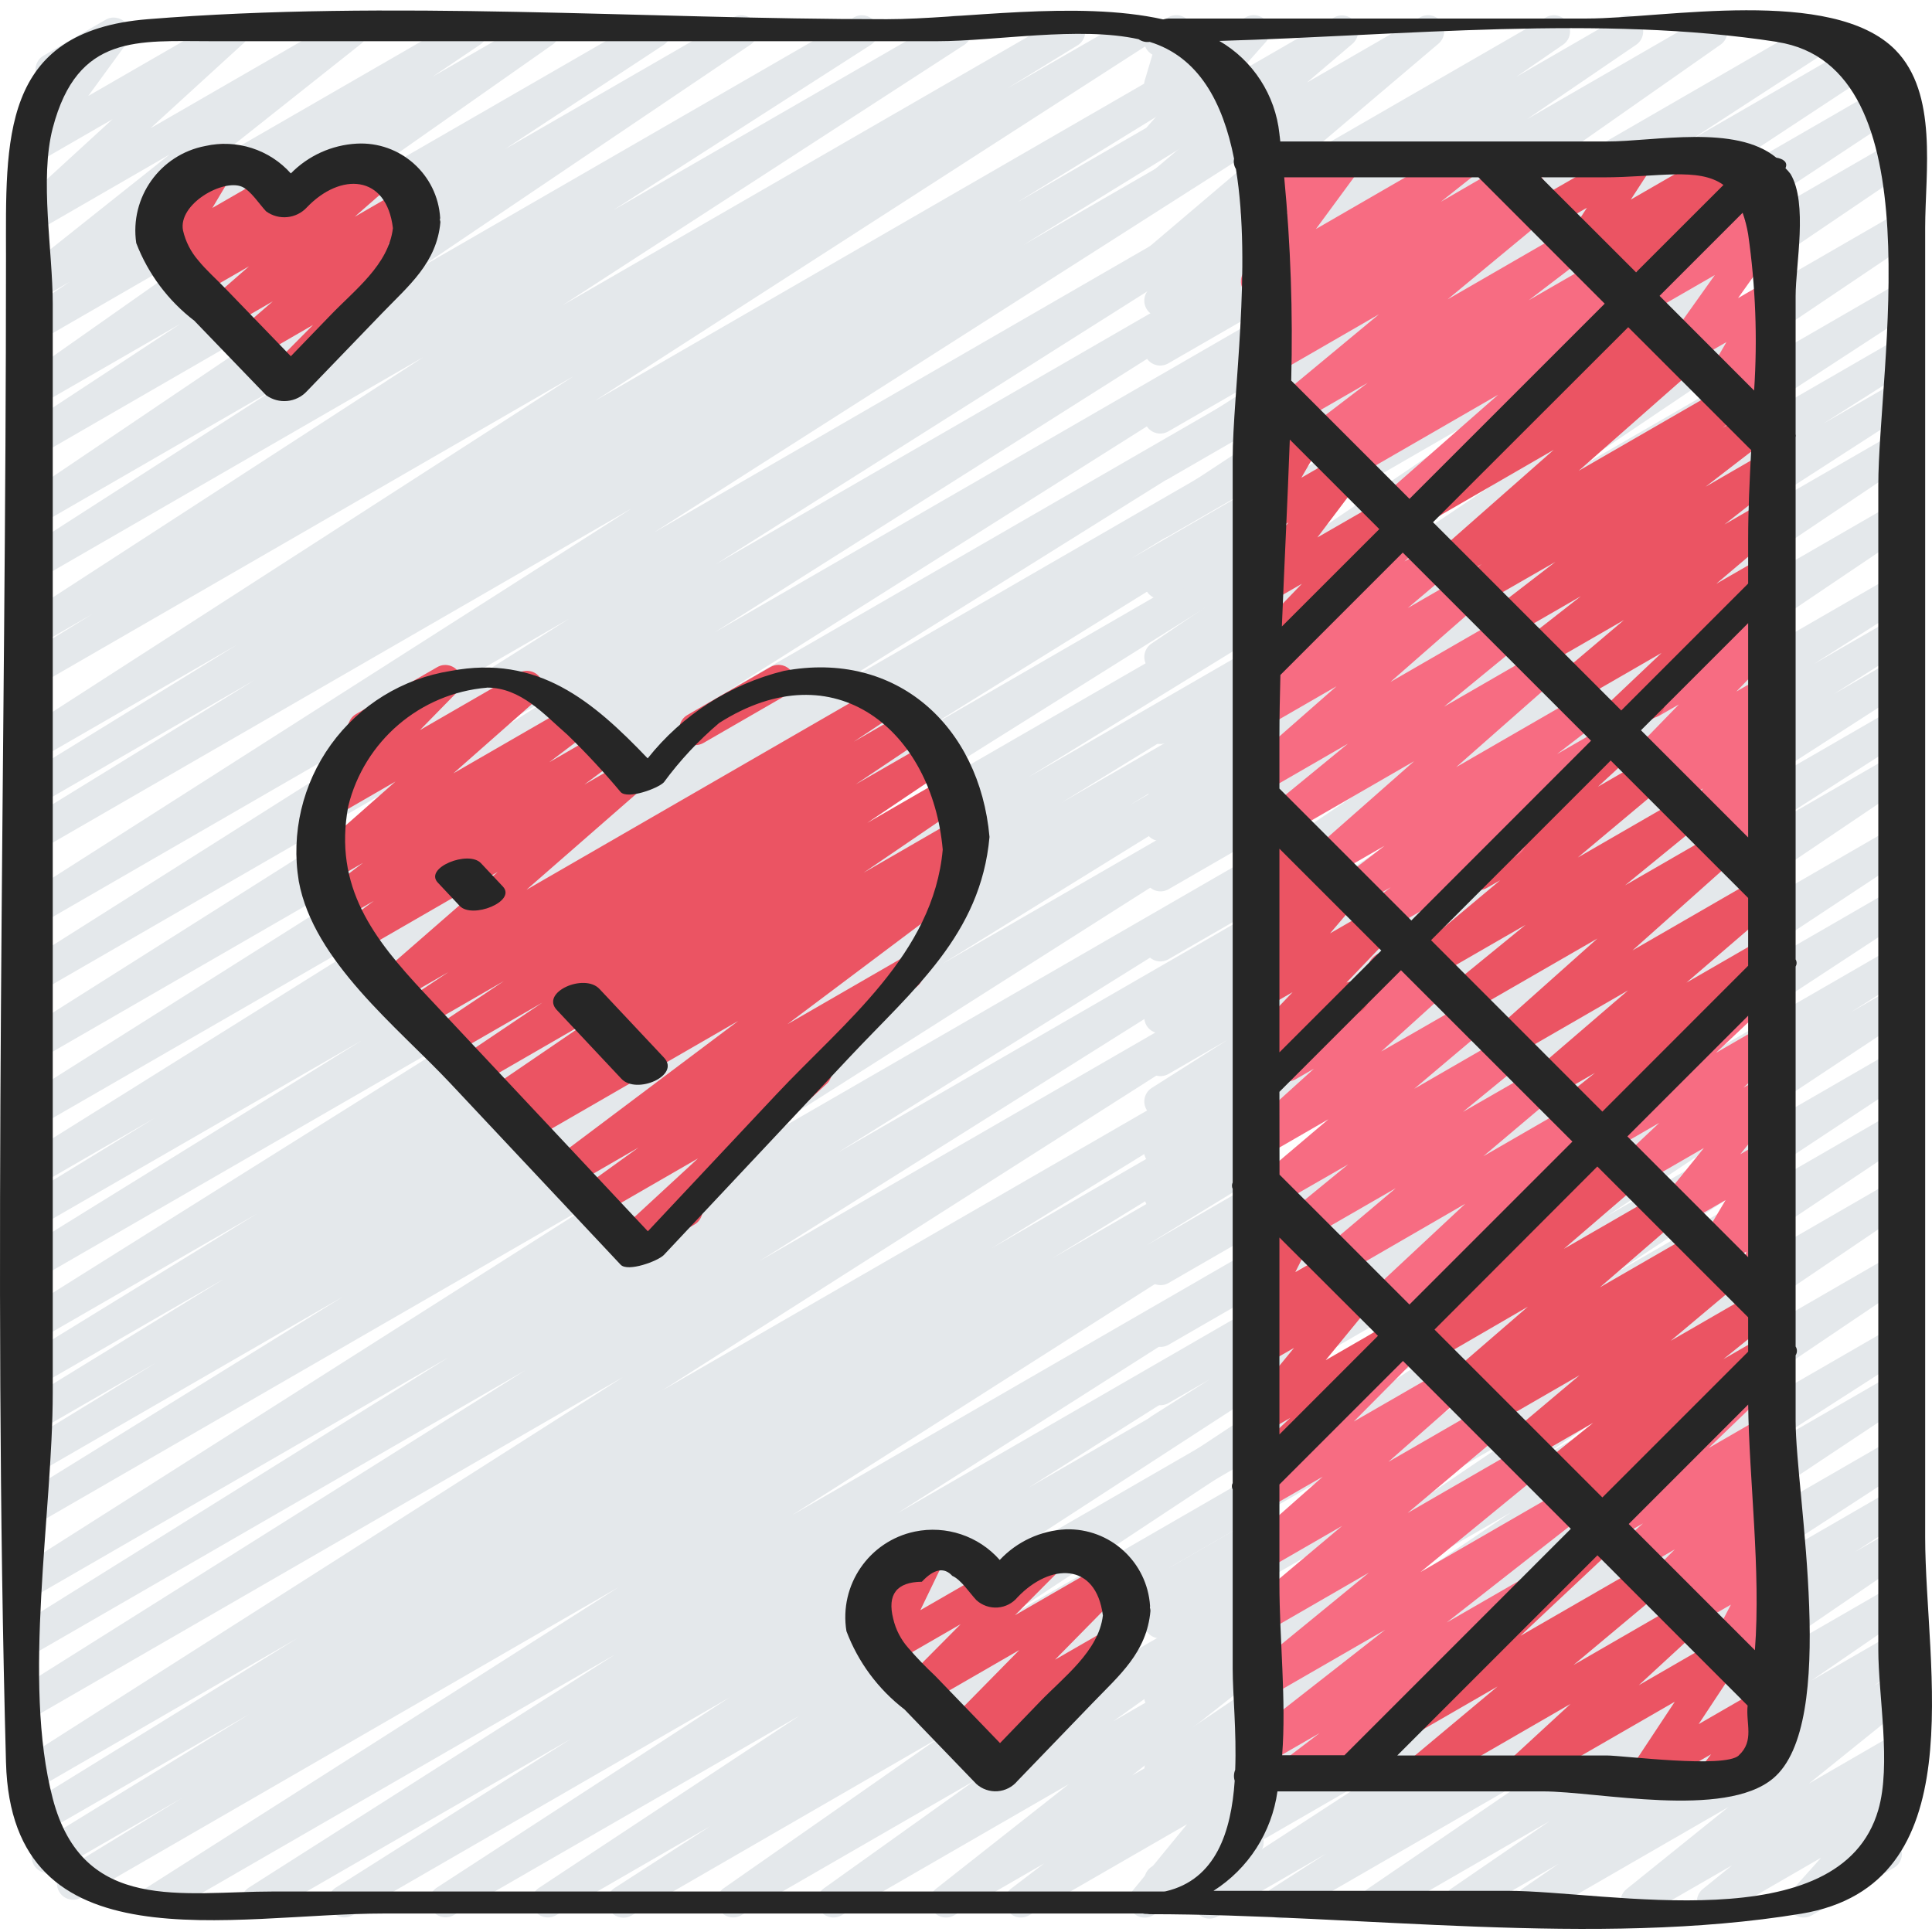
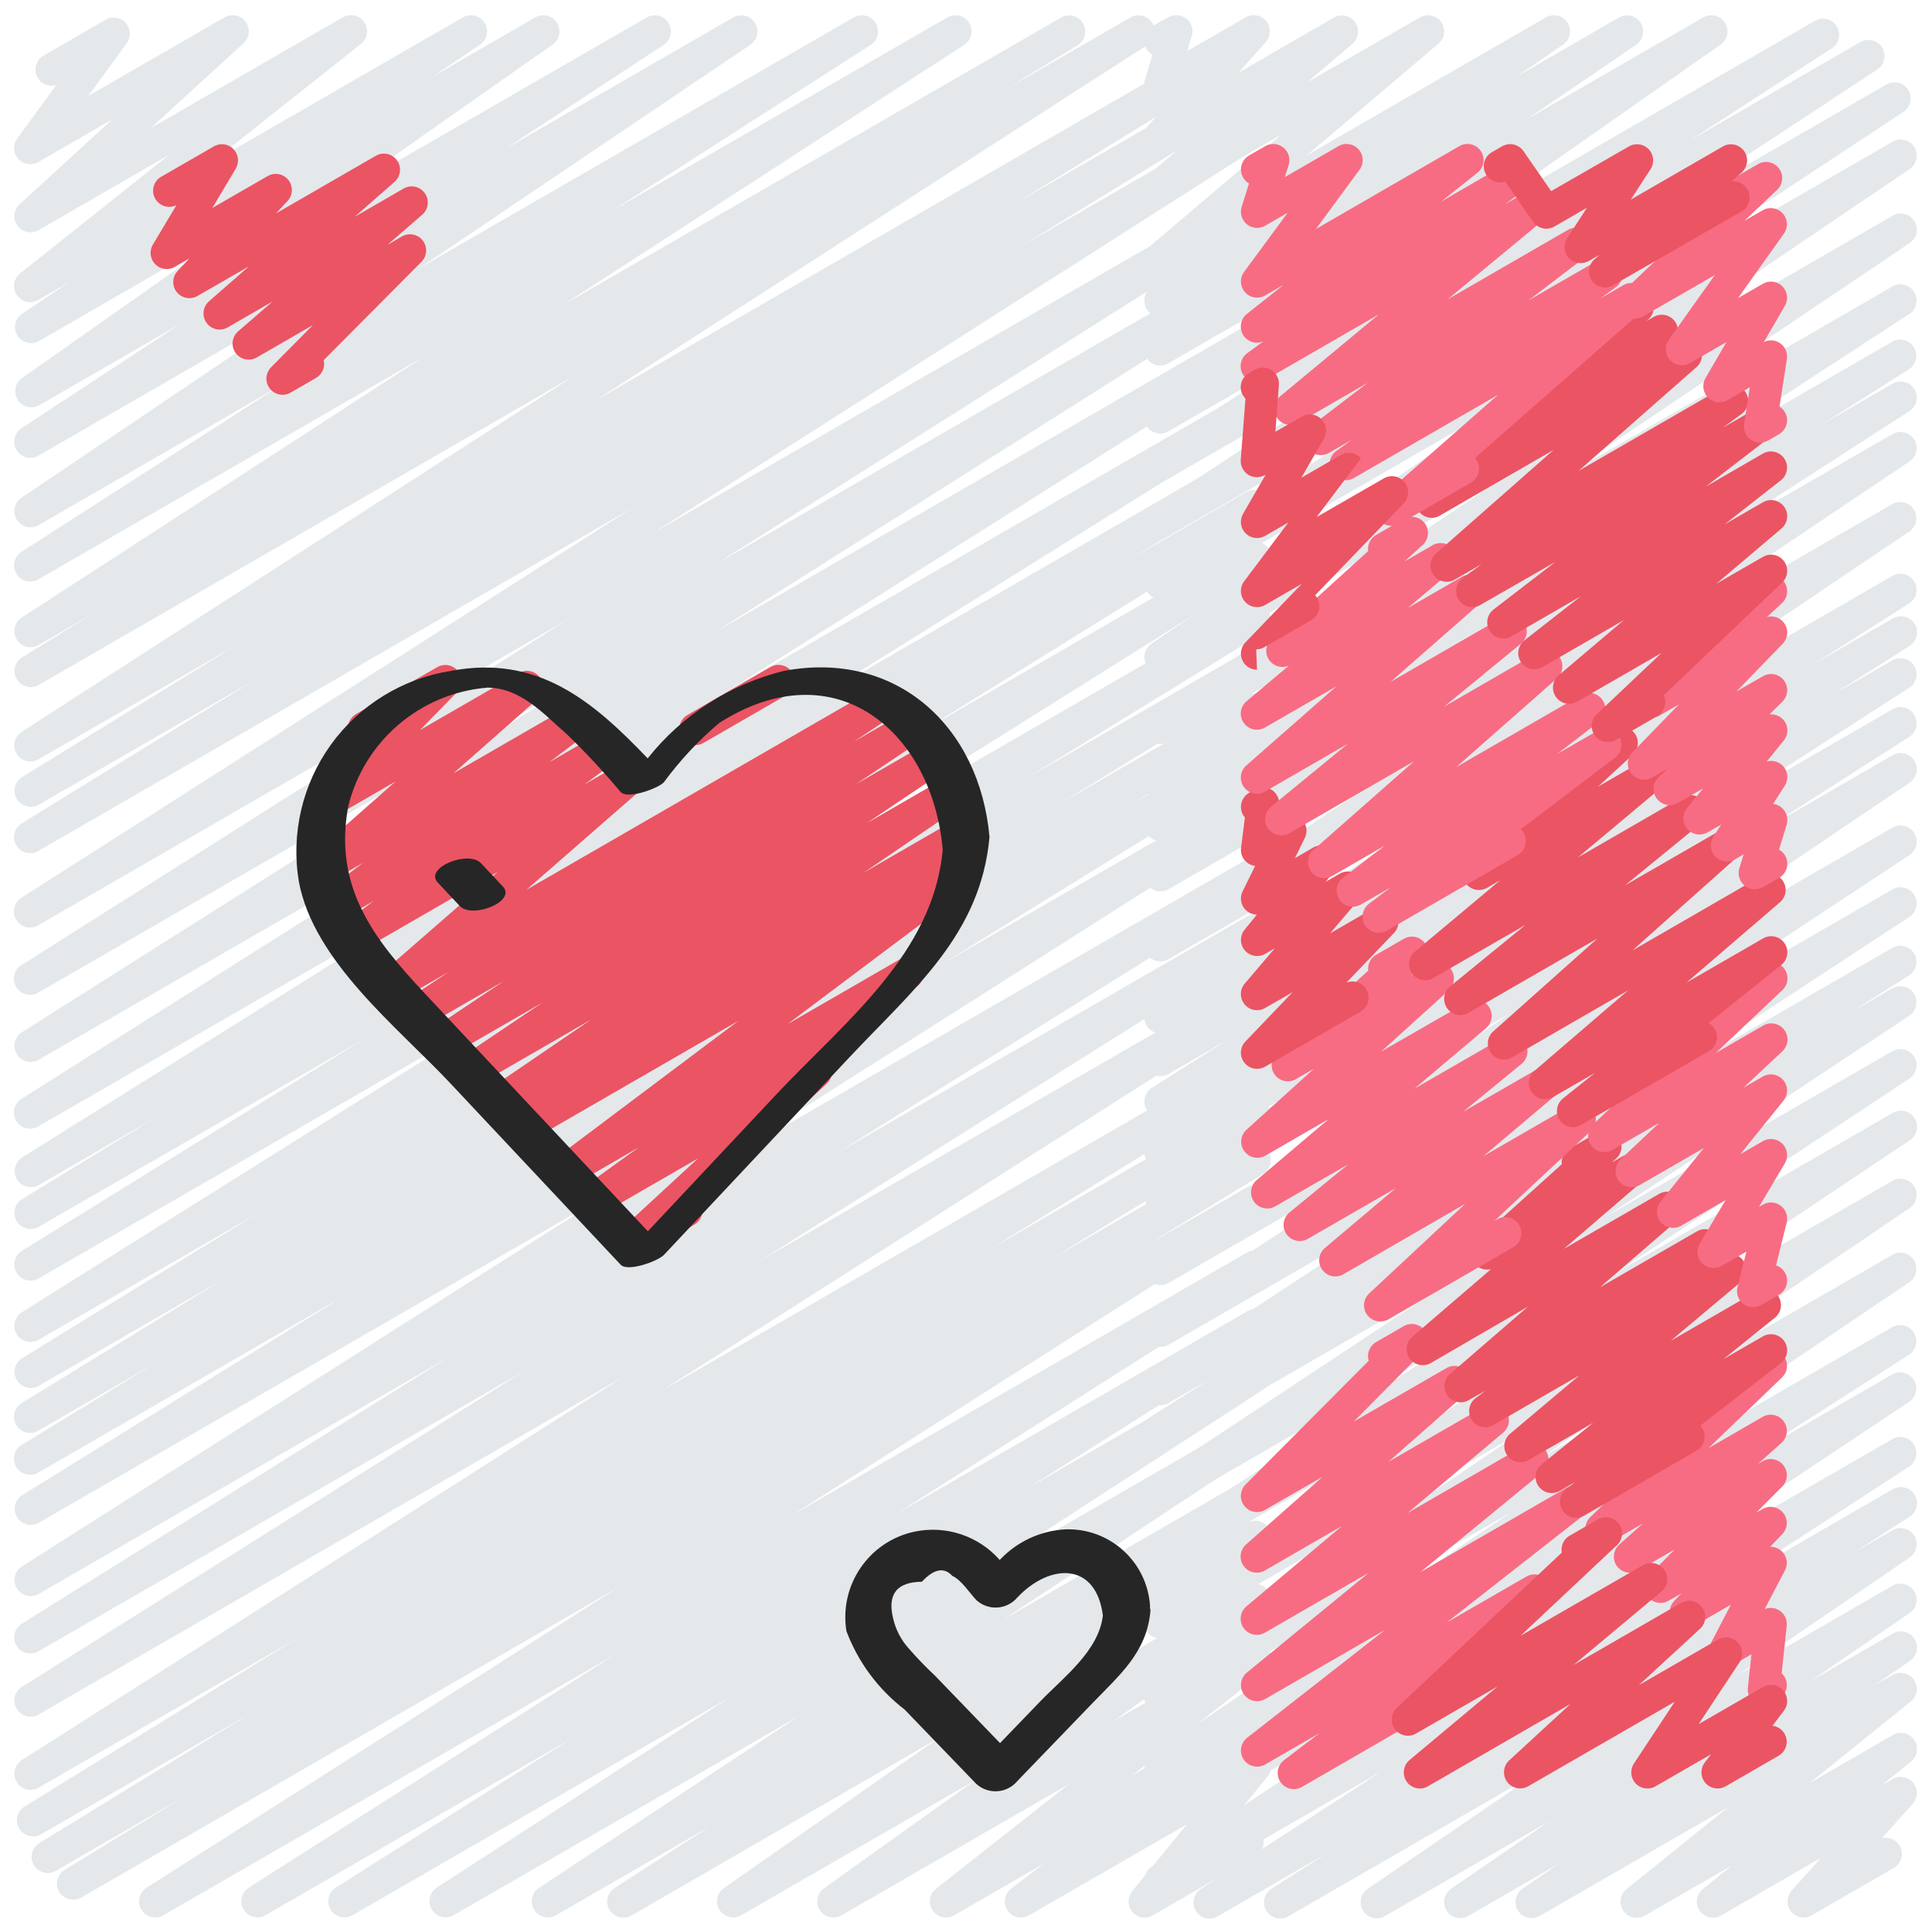
<svg xmlns="http://www.w3.org/2000/svg" width="100%" height="100%" viewBox="0 0 510 510" version="1.1" xml:space="preserve" style="fill-rule:evenodd;clip-rule:evenodd;stroke-linejoin:round;stroke-miterlimit:2;">
  <path d="M164.547,506.227c-1.892,0.003 -3.557,-1.241 -4.092,-3.051c-0.538,-1.814 0.187,-3.764 1.775,-4.786l25.324,-16.356l-40.904,23.615c-1.981,1.069 -4.458,0.406 -5.644,-1.509c-1.182,-1.92 -0.671,-4.428 1.17,-5.727l68.845,-45.487l-91.384,52.696c-1.989,1.069 -4.466,0.398 -5.644,-1.525c-1.182,-1.923 -0.656,-4.436 1.197,-5.727l77.384,-50.277l-99.606,57.529c-2.005,1.1 -4.518,0.429 -5.7,-1.529c-1.181,-1.955 -0.612,-4.494 1.292,-5.758l61.952,-39.195l-80.512,46.482c-1.998,1.084 -4.494,0.406 -5.672,-1.537c-1.178,-1.943 -0.624,-4.466 1.26,-5.738l96.86,-61.644l-119.383,68.919c-2.001,1.119 -4.529,0.452 -5.719,-1.506c-1.19,-1.958 -0.616,-4.509 1.295,-5.769l124.619,-79.346l-141.778,81.885c-2.025,1.202 -4.642,0.535 -5.844,-1.49c-1.201,-2.02 -0.534,-4.638 1.486,-5.839l30.832,-18.868l-33.316,19.227c-2.009,1.088 -4.521,0.397 -5.692,-1.565c-1.17,-1.962 -0.585,-4.497 1.327,-5.749l55.5,-34.085l-54.861,31.639c-1.306,0.784 -2.933,0.807 -4.263,0.062c-1.33,-0.741 -2.161,-2.133 -2.185,-3.659c-0.023,-1.521 0.769,-2.941 2.076,-3.721l71.938,-44.372l-68.342,39.473c-2.001,1.119 -4.529,0.452 -5.718,-1.506c-1.194,-1.962 -0.621,-4.513 1.295,-5.773l158.754,-101.14l-154.331,89.098c-2.005,1.127 -4.544,0.452 -5.73,-1.517c-1.19,-1.97 -0.597,-4.525 1.334,-5.778l132.935,-83.593l-128.539,74.189c-2.013,1.158 -4.583,0.495 -5.781,-1.498c-1.193,-1.99 -0.577,-4.576 1.393,-5.805l112.627,-70.284l-108.239,62.487c-1.997,1.08 -4.494,0.405 -5.672,-1.537c-1.178,-1.943 -0.624,-4.471 1.26,-5.742l153.929,-97.816l-149.517,86.32c-2.005,1.073 -4.494,0.382 -5.664,-1.568c-1.166,-1.95 -0.597,-4.474 1.291,-5.734l84.729,-52.423l-80.356,46.4c-2.024,1.202 -4.638,0.535 -5.839,-1.49c-1.206,-2.021 -0.539,-4.638 1.486,-5.839l35.271,-21.568l-30.918,17.85c-2.02,1.205 -4.638,0.546 -5.839,-1.478c-1.206,-2.021 -0.546,-4.634 1.478,-5.84l53.386,-32.766l-49.025,28.284c-2.009,1.088 -4.517,0.398 -5.691,-1.564c-1.17,-1.962 -0.585,-4.498 1.33,-5.746l62.05,-38.154l-57.689,33.305c-2.005,1.124 -4.544,0.453 -5.73,-1.517c-1.19,-1.974 -0.597,-4.529 1.334,-5.777l126.967,-79.643l-122.571,70.745c-2.013,1.135 -4.564,0.457 -5.746,-1.525c-1.186,-1.985 -0.577,-4.548 1.373,-5.785l89.691,-55.52l-85.318,49.213c-2.013,1.111 -4.548,0.425 -5.722,-1.549c-1.178,-1.978 -0.57,-4.533 1.369,-5.773l35.056,-21.439l-30.676,17.725c-2.005,1.085 -4.505,0.402 -5.683,-1.548c-1.174,-1.955 -0.605,-4.486 1.295,-5.746l118.608,-74.135l-114.247,65.896c-2.017,1.217 -4.638,0.566 -5.855,-1.451c-1.217,-2.017 -0.566,-4.638 1.451,-5.855l141.505,-89.344l-137.101,79.12c-2.001,1.1 -4.517,0.425 -5.699,-1.529c-1.182,-1.954 -0.612,-4.494 1.295,-5.758l144.907,-91.621l-140.503,81.124c-2.013,1.217 -4.634,0.57 -5.851,-1.443c-1.213,-2.017 -0.57,-4.634 1.447,-5.851l144.478,-91.376l-140.074,80.887c-2.013,1.221 -4.634,0.581 -5.855,-1.432c-1.221,-2.013 -0.577,-4.634 1.432,-5.855l161.055,-102.751l-156.632,90.436c-2.02,1.206 -4.638,0.546 -5.839,-1.478c-1.206,-2.021 -0.546,-4.634 1.478,-5.84l61.453,-37.81l-57.092,32.977c-2.009,1.089 -4.517,0.402 -5.691,-1.56c-1.17,-1.962 -0.585,-4.498 1.33,-5.75l56.741,-34.939l-52.38,30.235c-2.001,1.139 -4.544,0.484 -5.742,-1.482c-1.201,-1.963 -0.624,-4.525 1.303,-5.785l145.8,-93.943l-141.361,81.612c-2.009,1.089 -4.517,0.398 -5.691,-1.564c-1.17,-1.962 -0.585,-4.498 1.33,-5.75l18.568,-11.433l-14.207,8.196c-1.997,1.115 -4.517,0.456 -5.711,-1.494c-1.193,-1.951 -0.635,-4.494 1.264,-5.766l106.09,-68.802l-101.643,58.68c-2.005,1.174 -4.583,0.526 -5.793,-1.463c-1.209,-1.986 -0.604,-4.572 1.362,-5.816l67.94,-43.638l-63.517,36.644c-1.981,1.096 -4.478,0.452 -5.679,-1.471c-1.198,-1.923 -0.687,-4.447 1.17,-5.75l87.347,-58.976l-82.838,47.847c-1.997,1.136 -4.528,0.484 -5.734,-1.47c-1.201,-1.954 -0.643,-4.51 1.268,-5.781l41.918,-27.548l-37.495,21.619c-1.938,0.909 -4.251,0.234 -5.402,-1.576c-1.147,-1.806 -0.776,-4.186 0.87,-5.559l57.185,-40.237l-52.61,30.38c-1.962,0.979 -4.345,0.308 -5.511,-1.549c-1.167,-1.857 -0.73,-4.295 1.002,-5.636l12.732,-8.52l-8.223,4.747c-1.934,1.128 -4.411,0.57 -5.671,-1.283c-1.26,-1.853 -0.87,-4.365 0.889,-5.75l39.429,-31.358l-34.647,20.011c-1.876,1.045 -4.24,0.53 -5.508,-1.201c-1.271,-1.732 -1.057,-4.143 0.508,-5.618l24.59,-22.515l-19.597,11.308c-1.744,1.011 -3.96,0.66 -5.306,-0.838c-1.345,-1.498 -1.458,-3.737 -0.269,-5.364l10.31,-14.121c-2.056,0.617 -4.252,-0.398 -5.118,-2.364c-0.866,-1.966 -0.132,-4.267 1.713,-5.371l16.445,-9.51c1.74,-1.003 3.948,-0.652 5.29,0.842c1.346,1.494 1.463,3.726 0.281,5.352l-10.166,13.934l36.028,-20.776c1.88,-1.061 4.252,-0.554 5.531,1.186c1.276,1.736 1.054,4.155 -0.518,5.629l-24.603,22.48l50.789,-29.295c1.93,-1.104 4.38,-0.534 5.632,1.303c1.252,1.837 0.878,4.326 -0.85,5.719l-39.429,31.272l66.372,-38.294c1.981,-1.1 4.478,-0.452 5.679,1.471c1.198,1.919 0.687,4.447 -1.17,5.746l-12.646,8.519l27.251,-15.736c1.966,-1.08 4.435,-0.452 5.64,1.44c1.209,1.892 0.741,4.396 -1.065,5.726l-57.236,40.186l82.1,-47.352c1.989,-1.084 4.478,-0.421 5.664,1.506c1.189,1.927 0.663,4.447 -1.198,5.734l-41.89,27.516l60.247,-34.756c1.978,-1.084 4.459,-0.44 5.656,1.475c1.202,1.911 0.699,4.427 -1.142,5.734l-87.37,58.976l114.691,-66.185c1.997,-1.1 4.505,-0.433 5.691,1.514c1.186,1.946 0.632,4.482 -1.26,5.754l-67.991,43.645l88.236,-50.913c1.997,-1.115 4.517,-0.456 5.715,1.494c1.193,1.947 0.636,4.494 -1.264,5.766l-106.074,68.759l131.729,-76.019c2.009,-1.057 4.49,-0.359 5.649,1.588c1.158,1.946 0.593,4.462 -1.291,5.722l-18.654,11.438l32.575,-18.748c1.994,-1.084 4.486,-0.413 5.668,1.522c1.182,1.934 0.644,4.454 -1.228,5.738l-145.828,93.939l163.615,-94.478c2.005,-1.088 4.517,-0.397 5.688,1.565c1.17,1.962 0.585,4.497 -1.327,5.749l-56.787,34.936l58.644,-33.855c2.009,-1.088 4.521,-0.402 5.691,1.56c1.171,1.962 0.585,4.502 -1.326,5.75l-61.192,37.693l59.035,-34.089c2.005,-1.147 4.56,-0.483 5.757,1.494c1.198,1.974 0.601,4.545 -1.341,5.793l-161.056,102.743l156.64,-90.428c2.013,-1.217 4.634,-0.57 5.851,1.443c1.217,2.013 0.57,4.634 -1.447,5.851l-144.489,91.365l140.085,-80.875c2.001,-1.101 4.517,-0.426 5.699,1.529c1.182,1.954 0.612,4.493 -1.295,5.757l-144.907,91.657l140.503,-81.117c2.001,-1.069 4.486,-0.386 5.656,1.557c1.17,1.938 0.616,4.458 -1.26,5.73l-141.591,89.414l137.195,-79.198c2.001,-1.053 4.478,-0.363 5.64,1.576c1.163,1.939 0.613,4.447 -1.26,5.718l-118.611,74.135l114.188,-65.939c2.009,-1.073 4.509,-0.374 5.672,1.584c1.162,1.958 0.581,4.486 -1.327,5.738l-34.826,21.302l30.481,-17.596c2.005,-1.069 4.498,-0.379 5.664,1.572c1.166,1.95 0.597,4.47 -1.291,5.73l-89.648,55.613l85.318,-49.278c2.013,-1.163 4.583,-0.496 5.781,1.494c1.197,1.993 0.577,4.575 -1.393,5.808l-126.916,79.615l122.528,-70.729c2.005,-1.057 4.486,-0.359 5.648,1.592c1.159,1.946 0.589,4.458 -1.295,5.718l-62.206,38.279l57.869,-33.411c2.016,-1.115 4.548,-0.429 5.726,1.549c1.174,1.978 0.569,4.533 -1.369,5.769l-53.379,32.775l49.022,-28.308c2.02,-1.151 4.591,-0.472 5.777,1.529c1.185,1.997 0.55,4.579 -1.428,5.8l-35.271,21.568l30.922,-17.854c2.008,-1.089 4.521,-0.398 5.691,1.564c1.17,1.962 0.585,4.498 -1.327,5.75l-84.814,52.465l80.461,-46.443c1.997,-1.084 4.494,-0.405 5.672,1.537c1.178,1.943 0.624,4.471 -1.26,5.742l-153.956,97.84l149.525,-86.321c2.001,-1.053 4.478,-0.362 5.64,1.576c1.167,1.939 0.613,4.451 -1.26,5.719l-112.483,70.206l108.13,-62.416c2.005,-1.128 4.544,-0.453 5.73,1.517c1.19,1.97 0.597,4.525 -1.334,5.777l-133.028,83.653l128.605,-74.236c2.009,-1.147 4.56,-0.488 5.757,1.49c1.198,1.978 0.601,4.548 -1.342,5.793l-158.754,101.143l154.339,-89.102c2.009,-1.088 4.521,-0.398 5.691,1.564c1.17,1.963 0.585,4.498 -1.326,5.746l-71.853,44.313l67.488,-38.961c2.005,-1.057 4.49,-0.359 5.648,1.592c1.159,1.946 0.593,4.462 -1.291,5.722l-55.614,34.195l51.257,-29.588c2.009,-1.073 4.509,-0.374 5.671,1.584c1.167,1.958 0.582,4.486 -1.326,5.738l-30.855,18.891l26.51,-15.338c1.997,-1.084 4.493,-0.405 5.675,1.537c1.178,1.943 0.624,4.471 -1.26,5.742l-124.591,79.358l120.152,-69.379c2.005,-1.147 4.56,-0.488 5.758,1.49c1.197,1.977 0.601,4.548 -1.346,5.792l-96.736,61.578l92.348,-53.32c2.016,-1.217 4.634,-0.569 5.851,1.444c1.217,2.016 0.569,4.634 -1.443,5.851l-62.062,39.242l57.654,-33.278c1.997,-1.116 4.517,-0.456 5.71,1.494c1.198,1.95 0.64,4.494 -1.259,5.769l-77.326,50.207l72.875,-42.062c1.985,-1.069 4.458,-0.405 5.644,1.51c1.186,1.919 0.675,4.427 -1.17,5.726l-68.869,45.503l64.395,-37.171c1.993,-1.08 4.486,-0.413 5.668,1.522c1.181,1.934 0.643,4.458 -1.229,5.738l-25.195,16.301l20.756,-11.979c1.977,-1.135 4.493,-0.515 5.718,1.408c1.221,1.923 0.714,4.466 -1.15,5.773l-56.776,39.659l52.208,-30.122c1.97,-1.154 4.501,-0.553 5.738,1.37c1.236,1.919 0.741,4.474 -1.128,5.788l-39.897,28.488l35.287,-20.366c1.931,-1.088 4.372,-0.511 5.617,1.322c1.244,1.834 0.874,4.315 -0.854,5.707l-35.1,27.653l30.337,-17.503c1.942,-1.081 4.388,-0.484 5.617,1.365c1.229,1.849 0.831,4.334 -0.913,5.707l-8.718,6.647l4.014,-2.309c1.782,-1.022 4.037,-0.632 5.367,0.932c1.33,1.564 1.358,3.858 0.063,5.449l-14.488,17.683l7.08,-4.092c2.036,-1.155 4.626,-0.453 5.797,1.576c1.17,2.028 0.487,4.622 -1.533,5.804l-27.177,15.697c-1.779,1.034 -4.041,0.644 -5.376,-0.921c-1.338,-1.564 -1.365,-3.865 -0.062,-5.461l14.488,-17.69l-41.747,24.072c-1.942,1.1 -4.404,0.515 -5.644,-1.346c-1.237,-1.857 -0.831,-4.357 0.932,-5.726l8.718,-6.639l-23.767,13.711c-1.931,1.108 -4.392,0.538 -5.645,-1.303c-1.248,-1.845 -0.869,-4.338 0.874,-5.726l35.072,-27.626l-60.048,34.655c-1.966,1.112 -4.455,0.495 -5.676,-1.401c-1.225,-1.895 -0.757,-4.415 1.065,-5.749l39.846,-28.468l-61.73,35.618c-1.97,1.092 -4.447,0.46 -5.656,-1.44c-1.209,-1.899 -0.733,-4.411 1.089,-5.734l56.772,-39.659l-81.125,46.868c-0.648,0.378 -1.381,0.573 -2.13,0.57Z" style="fill:#e4e8eb;fill-rule:nonzero;" />
  <path d="M319.295,506.476c-1.888,0 -3.549,-1.24 -4.084,-3.05c-0.538,-1.806 0.176,-3.753 1.759,-4.783l47.976,-31.206l-56.557,32.63c-1.99,1.096 -4.486,0.445 -5.684,-1.486c-1.193,-1.931 -0.667,-4.459 1.202,-5.75l82.845,-55.056l-78.398,45.23c-1.994,1.069 -4.475,0.394 -5.653,-1.541c-1.174,-1.931 -0.635,-4.447 1.229,-5.726l41.161,-26.416l-36.702,21.228c-1.978,1.057 -4.439,0.406 -5.625,-1.498c-1.19,-1.9 -0.702,-4.4 1.115,-5.711l95.008,-64.133l-90.498,52.228c-1.986,1.147 -4.525,0.519 -5.746,-1.424c-1.217,-1.946 -0.675,-4.509 1.229,-5.796l97.203,-65.842l-92.686,53.511c-1.994,1.186 -4.572,0.558 -5.797,-1.412c-1.225,-1.97 -0.647,-4.556 1.295,-5.82l87.943,-58.781l-83.441,48.144c-1.986,1.069 -4.459,0.409 -5.645,-1.51c-1.186,-1.915 -0.675,-4.423 1.17,-5.722l77.544,-51.241l-73.062,42.183c-1.985,1.096 -4.485,0.441 -5.679,-1.486c-1.198,-1.931 -0.671,-4.459 1.197,-5.75l79.795,-52.832l-75.313,43.458c-2.001,1.1 -4.517,0.426 -5.699,-1.529c-1.182,-1.954 -0.612,-4.493 1.295,-5.757l15.253,-9.662l-10.856,6.252c-1.99,1.085 -4.478,0.422 -5.664,-1.505c-1.19,-1.927 -0.663,-4.447 1.197,-5.734l70.729,-46.4l-66.262,38.259c-1.986,1.068 -4.459,0.409 -5.645,-1.51c-1.186,-1.915 -0.675,-4.427 1.17,-5.722l77.782,-51.401l-73.284,42.308c-1.978,1.084 -4.459,0.437 -5.656,-1.475c-1.201,-1.911 -0.698,-4.427 1.143,-5.734l94.988,-64.16l-90.498,52.247c-1.994,1.065 -4.475,0.39 -5.653,-1.545c-1.174,-1.93 -0.635,-4.446 1.229,-5.726l37.026,-23.682l-32.602,18.826c-2.005,1.174 -4.584,0.526 -5.793,-1.459c-1.209,-1.986 -0.605,-4.576 1.361,-5.82l47.106,-30.325l-42.674,24.641c-2.005,1.104 -4.517,0.429 -5.699,-1.529c-1.182,-1.954 -0.613,-4.494 1.291,-5.753l20.042,-12.709l-15.634,9.034c-2.005,1.1 -4.517,0.425 -5.699,-1.529c-1.182,-1.954 -0.613,-4.494 1.291,-5.758l25.226,-16.02l-20.818,12.018c-1.982,1.096 -4.478,0.449 -5.68,-1.471c-1.201,-1.923 -0.686,-4.45 1.17,-5.749l94.306,-63.63l-89.796,51.853c-1.982,1.1 -4.478,0.453 -5.68,-1.47c-1.201,-1.92 -0.686,-4.447 1.17,-5.746l91.486,-61.465l-86.976,50.207c-1.994,1.081 -4.486,0.414 -5.668,-1.521c-1.182,-1.935 -0.644,-4.459 1.229,-5.738l50.839,-32.81l-46.4,26.783c-2.005,1.104 -4.517,0.429 -5.699,-1.525c-1.182,-1.958 -0.613,-4.498 1.291,-5.758l22.675,-14.386l-18.267,10.54c-2.001,1.166 -4.564,0.519 -5.773,-1.451c-1.21,-1.974 -0.629,-4.552 1.314,-5.808l63.341,-41.278l-58.882,33.991c-1.99,1.155 -4.537,0.523 -5.754,-1.428c-1.217,-1.954 -0.667,-4.517 1.244,-5.796l92.449,-62.183l-87.939,50.757c-1.982,1.085 -4.463,0.437 -5.66,-1.474c-1.198,-1.915 -0.699,-4.428 1.143,-5.738l97.145,-65.81l-92.628,53.479c-1.986,1.069 -4.459,0.41 -5.645,-1.509c-1.186,-1.916 -0.675,-4.428 1.17,-5.723l75.099,-49.544l-70.624,40.74c-2.001,1.198 -4.592,0.566 -5.816,-1.416c-1.225,-1.985 -0.628,-4.583 1.341,-5.835l65.783,-43.315l-61.308,35.388c-1.99,1.069 -4.467,0.402 -5.649,-1.525c-1.178,-1.923 -0.655,-4.435 1.198,-5.726l37.6,-24.396l-33.149,19.13c-1.974,1.119 -4.478,0.499 -5.695,-1.412c-1.221,-1.912 -0.73,-4.447 1.119,-5.762l65.896,-46.17l-61.355,35.4c-1.982,1.112 -4.49,0.476 -5.696,-1.451c-1.209,-1.923 -0.694,-4.459 1.171,-5.758l28.897,-19.687l-24.372,14.062c-1.974,1.061 -4.432,0.418 -5.625,-1.478c-1.194,-1.896 -0.718,-4.392 1.092,-5.715l12.408,-8.48l-7.833,4.525c-1.907,1.088 -4.329,0.55 -5.593,-1.248c-1.264,-1.795 -0.956,-4.256 0.71,-5.688l34.783,-29.533l-29.907,17.273c-1.908,1.085 -4.33,0.546 -5.594,-1.252c-1.264,-1.794 -0.956,-4.256 0.71,-5.683l12.178,-10.338l-7.294,4.209c-1.81,1.034 -4.104,0.609 -5.419,-1.01c-1.318,-1.615 -1.271,-3.948 0.11,-5.508l7.193,-8.086l-1.884,1.08c-1.51,0.87 -3.398,0.734 -4.767,-0.347c-1.365,-1.08 -1.939,-2.883 -1.447,-4.552l2.048,-6.862c-1.358,-0.733 -2.212,-2.145 -2.232,-3.69c-0.019,-1.544 0.796,-2.976 2.138,-3.748l4.26,-2.427c1.517,-0.858 3.401,-0.721 4.778,0.348c1.369,1.084 1.939,2.886 1.44,4.56l-1.202,4.013l15.459,-8.921c1.81,-1.026 4.092,-0.596 5.403,1.015c1.314,1.607 1.275,3.932 -0.094,5.496l-7.181,8.078l25.281,-14.589c1.895,-0.987 4.228,-0.421 5.457,1.327c1.225,1.747 0.971,4.134 -0.601,5.582l-12.131,10.321l29.899,-17.23c1.904,-1.068 4.307,-0.522 5.563,1.26c1.26,1.787 0.963,4.233 -0.679,5.668l-34.795,29.51l63.162,-36.438c1.973,-1.088 4.454,-0.448 5.66,1.455c1.201,1.908 0.713,4.42 -1.12,5.735l-12.412,8.523l27.2,-15.713c1.974,-1.076 4.443,-0.429 5.64,1.475c1.198,1.903 0.707,4.412 -1.115,5.726l-28.854,19.676l46.552,-26.877c1.966,-1.08 4.435,-0.452 5.64,1.44c1.21,1.892 0.741,4.396 -1.065,5.726l-65.911,46.185l90.736,-52.407c1.997,-1.162 4.56,-0.518 5.769,1.455c1.213,1.97 0.628,4.549 -1.314,5.805l-37.538,24.364l45.012,-25.991c2.001,-1.197 4.591,-0.566 5.816,1.42c1.221,1.982 0.624,4.583 -1.342,5.832l-65.779,43.314l68.349,-39.46c1.986,-1.069 4.459,-0.41 5.645,1.509c1.186,1.916 0.675,4.424 -1.17,5.723l-75.114,49.594l72.176,-41.668c1.986,-1.131 4.51,-0.495 5.719,1.44c1.213,1.938 0.683,4.485 -1.202,5.777l-97.145,65.802l92.628,-53.48c1.99,-1.154 4.533,-0.519 5.75,1.432c1.217,1.95 0.667,4.513 -1.244,5.792l-92.449,62.249l87.943,-50.819c1.99,-1.096 4.494,-0.437 5.684,1.502c1.19,1.934 0.651,4.466 -1.229,5.749l-63.337,41.286l58.882,-33.991c1.994,-1.053 4.467,-0.371 5.633,1.56c1.17,1.931 0.632,4.439 -1.229,5.715l-22.675,14.394l18.271,-10.548c2.001,-1.139 4.545,-0.484 5.742,1.482c1.202,1.962 0.624,4.525 -1.303,5.785l-50.839,32.798l46.4,-26.771c1.982,-1.1 4.478,-0.453 5.676,1.467c1.201,1.923 0.687,4.45 -1.17,5.749l-91.435,61.43l86.922,-50.184c1.973,-1.057 4.435,-0.401 5.624,1.498c1.19,1.904 0.699,4.4 -1.119,5.715l-94.356,63.653l89.858,-51.904c2.001,-1.1 4.517,-0.425 5.699,1.529c1.182,1.954 0.613,4.494 -1.295,5.758l-25.222,16.02l20.818,-12.014c2.013,-1.217 4.634,-0.574 5.848,1.443c1.217,2.013 0.569,4.634 -1.444,5.851l-19.913,12.635l15.509,-8.937c1.998,-1.1 4.506,-0.433 5.692,1.514c1.185,1.946 0.628,4.482 -1.26,5.753l-47.212,30.388l42.78,-24.712c2.001,-1.119 4.529,-0.452 5.719,1.506c1.19,1.958 0.616,4.509 -1.299,5.773l-36.972,23.662l32.568,-18.798c1.985,-1.131 4.509,-0.495 5.722,1.44c1.214,1.938 0.679,4.486 -1.205,5.777l-95.082,64.191l90.557,-52.313c1.99,-1.112 4.506,-0.461 5.703,1.482c1.202,1.939 0.659,4.482 -1.229,5.761l-77.785,51.401l73.284,-42.316c1.997,-1.135 4.533,-0.483 5.734,1.471c1.205,1.954 0.644,4.509 -1.268,5.781l-70.729,46.392l66.255,-38.236c2.001,-1.103 4.517,-0.429 5.699,1.53c1.182,1.954 0.613,4.493 -1.291,5.753l-15.264,9.647l10.856,-6.261c1.989,-1.1 4.486,-0.445 5.683,1.486c1.194,1.927 0.668,4.455 -1.201,5.746l-79.724,52.832l75.242,-43.458c1.993,-1.112 4.505,-0.461 5.707,1.482c1.197,1.939 0.655,4.482 -1.233,5.762l-77.563,51.299l73.124,-42.215c1.993,-1.185 4.568,-0.557 5.793,1.413c1.225,1.969 0.651,4.556 -1.295,5.823l-87.889,58.797l83.391,-48.147c1.978,-1.085 4.459,-0.437 5.66,1.474c1.198,1.911 0.695,4.427 -1.143,5.734l-97.204,65.83l92.687,-53.515c1.978,-1.061 4.435,-0.406 5.625,1.498c1.19,1.9 0.702,4.396 -1.116,5.711l-95.015,64.105l90.471,-52.227c1.993,-1.065 4.474,-0.39 5.652,1.544c1.174,1.931 0.636,4.447 -1.228,5.727l-41.158,26.416l36.734,-21.201c1.982,-1.057 4.443,-0.398 5.629,1.514c1.182,1.907 0.683,4.407 -1.147,5.71l-82.853,55.099l78.398,-45.257c1.99,-1.065 4.467,-0.398 5.645,1.529c1.182,1.923 0.655,4.435 -1.198,5.723l-47.968,31.198l43.529,-25.148c2.005,-1.174 4.584,-0.523 5.793,1.462c1.209,1.986 0.604,4.572 -1.362,5.817l-14.315,9.209l9.884,-5.707c1.978,-1.1 4.47,-0.464 5.676,1.452c1.205,1.915 0.706,4.439 -1.143,5.749l-45.522,31.101l40.989,-23.654c1.974,-1.088 4.455,-0.449 5.656,1.459c1.206,1.903 0.718,4.419 -1.115,5.734l-26.034,17.893l21.493,-12.405c1.982,-1.178 4.541,-0.561 5.773,1.389c1.233,1.947 0.691,4.525 -1.225,5.812l-9.568,6.577l5.02,-2.89c1.923,-1.089 4.361,-0.523 5.613,1.302c1.249,1.826 0.894,4.303 -0.815,5.703l-26.884,21.661l22.086,-12.782c1.927,-1.132 4.4,-0.582 5.668,1.263c1.268,1.842 0.893,4.35 -0.854,5.742l-7.763,6.288l2.949,-1.704c1.81,-1.034 4.104,-0.605 5.422,1.014c1.315,1.619 1.264,3.955 -0.121,5.516l-8.172,9.116c2.06,-0.519 4.19,0.562 4.989,2.531c0.8,1.97 0.024,4.229 -1.821,5.294l-21.685,12.541c-1.814,1.034 -4.107,0.605 -5.422,-1.014c-1.315,-1.619 -1.264,-3.952 0.121,-5.512l7.813,-8.718l-26.467,15.302c-1.923,1.085 -4.353,0.523 -5.605,-1.299c-1.248,-1.817 -0.901,-4.29 0.8,-5.695l7.762,-6.296l-23.1,13.318c-1.927,1.088 -4.365,0.522 -5.614,-1.303c-1.248,-1.822 -0.897,-4.299 0.816,-5.703l26.911,-21.677l-49.774,28.726c-1.985,1.174 -4.544,0.557 -5.773,-1.389c-1.233,-1.95 -0.69,-4.525 1.221,-5.812l9.518,-6.546l-23.857,13.782c-1.982,1.131 -4.502,0.503 -5.719,-1.428c-1.217,-1.927 -0.698,-4.474 1.174,-5.773l25.991,-17.835l-43.459,25.067c-1.985,1.155 -4.524,0.527 -5.745,-1.416c-1.221,-1.943 -0.687,-4.502 1.213,-5.793l45.573,-31.128l-66.47,38.349c-2.009,1.224 -4.63,0.589 -5.859,-1.42c-1.225,-2.009 -0.589,-4.634 1.42,-5.859l14.324,-9.21l-28.597,16.547c-0.647,0.379 -1.381,0.581 -2.13,0.589Z" style="fill:#e4e8eb;fill-rule:nonzero;" />
  <path d="M465.649,450.235c-1.213,0.003 -2.368,-0.504 -3.183,-1.405c-0.815,-0.901 -1.205,-2.102 -1.077,-3.308l0.948,-8.831l-4.841,2.789c-1.642,0.944 -3.705,0.691 -5.075,-0.616c-1.365,-1.311 -1.704,-3.363 -0.83,-5.044l5.316,-10.224l-9.732,5.625c-1.837,1.061 -4.174,0.609 -5.481,-1.061c-1.31,-1.67 -1.193,-4.049 0.277,-5.578l1.873,-1.962l-3.41,1.946c-1.845,1.05 -4.181,0.581 -5.48,-1.1c-1.299,-1.681 -1.159,-4.064 0.327,-5.582l6.815,-6.877l-9.689,5.59c-1.888,1.092 -4.303,0.577 -5.583,-1.194c-1.279,-1.767 -1.014,-4.22 0.617,-5.675l6.264,-5.59l-8.753,5.055c-1.868,1.124 -4.279,0.656 -5.594,-1.08c-1.314,-1.74 -1.107,-4.19 0.48,-5.68l37.495,-36.051c-0.156,-1.662 0.671,-3.261 2.114,-4.092l5.82,-3.409c1.868,-1.124 4.279,-0.659 5.594,1.08c1.314,1.736 1.107,4.186 -0.48,5.676l-19.372,18.63l14.285,-8.25c1.892,-1.092 4.303,-0.577 5.582,1.194c1.28,1.771 1.014,4.22 -0.616,5.675l-6.253,5.582l1.287,-0.741c1.845,-1.065 4.193,-0.601 5.496,1.085c1.307,1.685 1.163,4.076 -0.335,5.593l-6.815,6.87l1.627,-0.937c1.833,-1.061 4.17,-0.612 5.48,1.054c1.311,1.665 1.198,4.041 -0.265,5.574l-3.179,3.316c1.123,0.019 2.204,0.44 3.043,1.185c1.377,1.307 1.724,3.367 0.85,5.052l-5.36,10.228c1.389,-0.554 2.965,-0.34 4.155,0.565c1.189,0.901 1.817,2.364 1.657,3.847l-1.338,12.537c0.995,0.92 1.487,2.262 1.335,3.604c-0.156,1.346 -0.941,2.539 -2.119,3.21l-1.829,1.05c-0.612,0.402 -1.318,0.632 -2.048,0.675Z" style="fill:#f76c82;fill-rule:nonzero;" />
  <path d="M341.538,472.286c-1.838,0 -3.464,-1.174 -4.046,-2.914c-0.577,-1.74 0.02,-3.655 1.487,-4.755l9.373,-7.131l-14.425,8.317c-1.935,1.092 -4.384,0.515 -5.629,-1.327c-1.24,-1.841 -0.862,-4.326 0.874,-5.714l36.48,-28.538l-31.725,18.306c-1.919,1.073 -4.338,0.511 -5.586,-1.295c-1.252,-1.81 -0.92,-4.272 0.761,-5.684l32.263,-26.416l-27.457,15.849c-1.912,1.116 -4.361,0.577 -5.633,-1.236c-1.272,-1.814 -0.94,-4.299 0.761,-5.719l25.257,-21.236l-20.401,11.777c-1.896,1.1 -4.318,0.581 -5.598,-1.198c-1.279,-1.779 -0.998,-4.24 0.648,-5.687l20.245,-17.893l-15.338,8.835c-1.845,1.003 -4.142,0.511 -5.418,-1.155c-1.276,-1.669 -1.147,-4.017 0.304,-5.535l32.564,-32.727c-0.573,-1.896 0.234,-3.94 1.95,-4.927l7.389,-4.26c1.845,-1.018 4.158,-0.526 5.437,1.147c1.28,1.677 1.139,4.034 -0.324,5.551l-18.384,18.525l24.474,-14.113c1.899,-1.1 4.318,-0.582 5.597,1.201c1.28,1.779 1.003,4.236 -0.643,5.684l-20.292,17.877l25.445,-14.69c1.911,-1.089 4.337,-0.547 5.601,1.252c1.264,1.802 0.952,4.267 -0.725,5.695l-25.258,21.244l30.832,-17.804c1.915,-1.092 4.353,-0.534 5.609,1.28c1.256,1.814 0.917,4.291 -0.78,5.699l-32.252,26.416l38.61,-22.297c1.939,-1.151 4.439,-0.589 5.699,1.28c1.264,1.868 0.851,4.392 -0.936,5.765l-36.453,28.565l21.072,-12.151c1.947,-1.107 4.416,-0.522 5.656,1.342c1.241,1.869 0.823,4.373 -0.951,5.738l-26.99,20.452c0.398,0.324 0.729,0.718 0.983,1.167c1.17,2.036 0.472,4.634 -1.56,5.812l-36.438,21.056c-0.647,0.379 -1.384,0.574 -2.129,0.57Z" style="fill:#f76c82;fill-rule:nonzero;" />
  <path d="M416.117,400.671c-1.845,0.027 -3.499,-1.135 -4.096,-2.883c-0.593,-1.747 0.004,-3.678 1.478,-4.786l2.31,-1.786l-4.1,2.36c-1.923,1.088 -4.361,0.522 -5.613,-1.303c-1.249,-1.826 -0.894,-4.303 0.815,-5.703l13.637,-10.977l-17.042,9.826c-1.916,1.116 -4.365,0.581 -5.637,-1.233c-1.272,-1.817 -0.94,-4.302 0.761,-5.718l18.353,-15.451l-22.785,13.157c-1.95,1.116 -4.431,0.527 -5.671,-1.346c-1.241,-1.872 -0.812,-4.384 0.975,-5.745l2.668,-2.009l-4.517,2.555c-1.896,1.072 -4.299,0.538 -5.563,-1.237c-1.268,-1.775 -0.987,-4.221 0.648,-5.664l20.588,-17.795l-25.651,14.889c-1.9,1.077 -4.307,0.538 -5.571,-1.24c-1.264,-1.783 -0.979,-4.233 0.663,-5.672l20.834,-17.893c-1.7,0.433 -3.499,-0.203 -4.548,-1.611c-1.287,-1.763 -1.034,-4.213 0.585,-5.676l22.625,-20.401c-0.183,-1.677 0.643,-3.304 2.106,-4.15l7.381,-4.26c1.872,-1.018 4.212,-0.495 5.472,1.229c1.26,1.724 1.05,4.111 -0.487,5.59l-1.272,1.146l2.727,-1.576c1.903,-1.096 4.33,-0.565 5.601,1.229c1.272,1.791 0.972,4.256 -0.694,5.691l-20.272,17.437l25.191,-14.538c1.9,-1.073 4.299,-0.539 5.566,1.236c1.264,1.779 0.983,4.221 -0.651,5.664l-20.596,17.796l25.624,-14.784c1.95,-1.12 4.431,-0.531 5.672,1.342c1.24,1.872 0.811,4.388 -0.975,5.745l-2.669,2.002l4.502,-2.555c1.911,-1.155 4.392,-0.632 5.679,1.193c1.288,1.826 0.948,4.338 -0.78,5.75l-18.372,15.424l22.753,-13.13c1.923,-1.089 4.361,-0.523 5.609,1.302c1.252,1.822 0.897,4.303 -0.815,5.703l-13.633,10.966l10.466,-6.031c1.934,-1.1 4.392,-0.523 5.636,1.322c1.244,1.849 0.854,4.342 -0.889,5.723l-21.306,16.523c0.222,0.246 0.421,0.515 0.589,0.8c1.178,2.04 0.479,4.646 -1.561,5.82l-29.669,17.14c-0.632,0.375 -1.346,0.581 -2.079,0.593Z" style="fill:#eb5463;fill-rule:nonzero;" />
-   <path d="M331.821,392.62c-1.752,0.004 -3.332,-1.065 -3.975,-2.696c-0.644,-1.63 -0.223,-3.491 1.061,-4.684l11.71,-10.958l-6.666,3.843c-1.783,1.022 -4.038,0.628 -5.368,-0.941c-1.33,-1.568 -1.35,-3.857 -0.051,-5.449l13.056,-15.919l-7.669,4.404c-1.837,1.049 -4.166,0.593 -5.469,-1.073c-1.302,-1.662 -1.189,-4.033 0.27,-5.562l2.668,-2.789c-1.397,-0.133 -2.637,-0.944 -3.316,-2.169c-0.683,-1.229 -0.718,-2.711 -0.094,-3.963l5.036,-10.119c-1.189,0.363 -2.477,0.187 -3.526,-0.484c-1.338,-0.87 -2.087,-2.407 -1.943,-3.998l1.159,-11.87c-0.226,-0.242 -0.429,-0.507 -0.597,-0.792c-0.569,-0.975 -0.725,-2.142 -0.437,-3.234c0.289,-1.092 0.999,-2.024 1.978,-2.594l1.568,-0.913c1.385,-0.803 3.101,-0.764 4.447,0.098c1.346,0.866 2.091,2.411 1.935,4.002l-0.765,7.884l4.1,-2.372c1.627,-0.956 3.694,-0.726 5.071,0.566c1.381,1.291 1.744,3.339 0.893,5.024l-4.954,9.927l9.272,-5.34c1.838,-1.049 4.167,-0.593 5.469,1.073c1.303,1.665 1.19,4.033 -0.269,5.562l-0.698,0.726l1.857,-1.065c1.782,-1.022 4.041,-0.628 5.367,0.94c1.33,1.568 1.35,3.862 0.051,5.449l-13.052,15.92l18.49,-10.669c1.88,-1.124 4.31,-0.64 5.613,1.123c1.303,1.76 1.057,4.225 -0.57,5.696l-31.58,29.567c0.089,1.604 -0.734,3.117 -2.122,3.921l-5.82,3.358c-0.644,0.379 -1.381,0.574 -2.13,0.57Z" style="fill:#eb5463;fill-rule:nonzero;" />
  <path d="M462.798,345.061c-1.315,0.004 -2.552,-0.6 -3.359,-1.63c-0.811,-1.034 -1.1,-2.38 -0.784,-3.651l2.333,-9.374l-6.499,3.741c-1.681,0.967 -3.799,0.683 -5.161,-0.694c-1.361,-1.381 -1.623,-3.503 -0.636,-5.169l6.819,-11.488l-11.718,6.756c-1.779,1.026 -4.033,0.64 -5.368,-0.92c-1.334,-1.557 -1.365,-3.846 -0.078,-5.442l11.438,-14.148l-16.856,9.733c-1.884,1.143 -4.326,0.667 -5.636,-1.104c-1.311,-1.767 -1.061,-4.244 0.581,-5.715l10.134,-9.549l-12.299,7.095c-1.88,1.147 -4.322,0.667 -5.637,-1.103c-1.31,-1.768 -1.057,-4.245 0.585,-5.711l36.777,-34.725c-0.109,-1.623 0.714,-3.168 2.122,-3.983l5.82,-3.362c1.884,-1.147 4.326,-0.667 5.637,1.1c1.314,1.771 1.061,4.248 -0.582,5.714l-17.46,16.489l12.405,-7.158c1.884,-1.143 4.326,-0.663 5.637,1.104c1.314,1.771 1.061,4.248 -0.582,5.715l-10.192,9.533l5.114,-2.937c1.774,-1.026 4.033,-0.64 5.367,0.92c1.33,1.561 1.365,3.847 0.078,5.446l-11.41,14.144l5.965,-3.452c1.681,-0.971 3.803,-0.686 5.168,0.694c1.365,1.381 1.623,3.511 0.624,5.177l-6.814,11.488l1.037,-0.597c1.482,-0.858 3.331,-0.745 4.697,0.281c1.369,1.026 1.989,2.773 1.576,4.431l-2.813,11.316c1.596,0.527 2.735,1.939 2.91,3.608c0.172,1.674 -0.655,3.289 -2.106,4.131l-4.732,2.727c-0.644,0.363 -1.365,0.562 -2.102,0.569Z" style="fill:#f76c82;fill-rule:nonzero;" />
  <path d="M364.314,348.83c-1.747,-0.004 -3.315,-1.073 -3.959,-2.7c-0.64,-1.626 -0.222,-3.479 1.053,-4.673l25.394,-23.697l-32.228,18.646c-1.907,1.068 -4.314,0.522 -5.57,-1.268c-1.256,-1.787 -0.956,-4.24 0.694,-5.668l18.747,-15.818l-23.245,13.396c-1.919,1.092 -4.353,0.538 -5.609,-1.276c-1.26,-1.818 -0.92,-4.291 0.776,-5.703l15.51,-12.697l-19.266,11.078c-1.908,1.089 -4.33,0.546 -5.594,-1.248c-1.264,-1.798 -0.956,-4.26 0.71,-5.687l18.942,-16.056l-16.726,9.654c-1.873,1.019 -4.213,0.496 -5.473,-1.228c-1.26,-1.721 -1.049,-4.112 0.488,-5.59l17.896,-16.188l-4.856,2.804c-1.876,1.03 -4.229,0.511 -5.492,-1.217c-1.264,-1.728 -1.054,-4.123 0.495,-5.601l24.169,-21.856c-0.206,-1.697 0.621,-3.347 2.095,-4.202l7.388,-4.263c1.876,-1.03 4.229,-0.511 5.492,1.217c1.264,1.728 1.054,4.123 -0.499,5.601l-3.245,2.93l5.114,-2.957c1.872,-1.018 4.212,-0.491 5.472,1.229c1.26,1.724 1.05,4.111 -0.487,5.59l-17.897,16.192l22.804,-13.107c1.907,-1.088 4.33,-0.546 5.594,1.248c1.264,1.795 0.955,4.26 -0.71,5.688l-18.97,16.013l23.518,-13.575c1.923,-1.096 4.365,-0.542 5.621,1.279c1.256,1.822 0.909,4.299 -0.796,5.707l-15.486,12.682l19.27,-11.079c1.908,-1.092 4.338,-0.55 5.602,1.253c1.264,1.798 0.948,4.267 -0.73,5.691l-18.747,15.833l23.264,-13.43c1.881,-1.108 4.295,-0.617 5.59,1.139c1.299,1.755 1.057,4.209 -0.554,5.679l-25.378,23.682l0.565,-0.324c1.319,-0.839 2.996,-0.889 4.361,-0.125c1.366,0.761 2.204,2.212 2.185,3.776c-0.024,1.565 -0.901,2.992 -2.286,3.718l-32.927,19.02c-0.639,0.335 -1.357,0.503 -2.079,0.488Z" style="fill:#f76c82;fill-rule:nonzero;" />
  <path d="M415.239,297.546c-1.81,-0.004 -3.417,-1.147 -4.014,-2.852c-0.597,-1.704 -0.054,-3.6 1.354,-4.731l8.461,-6.749l-11.079,6.39c-1.903,1.096 -4.33,0.566 -5.601,-1.225c-1.272,-1.794 -0.971,-4.26 0.694,-5.695l24.712,-21.244l-30.462,17.589c-1.903,1.217 -4.427,0.737 -5.749,-1.092c-1.323,-1.83 -0.987,-4.373 0.764,-5.801l27.36,-24.395l-34.085,19.656c-1.923,1.1 -4.361,0.542 -5.621,-1.28c-1.256,-1.818 -0.909,-4.298 0.8,-5.707l19.937,-16.274l-24.38,14.059c-1.912,1.096 -4.346,0.554 -5.609,-1.252c-1.264,-1.806 -0.941,-4.28 0.745,-5.703l22.546,-18.872l-3.526,2.028c-1.876,1.061 -4.252,0.55 -5.528,-1.186c-1.279,-1.74 -1.057,-4.158 0.515,-5.633l29.061,-26.646c-0.234,-1.712 0.593,-3.394 2.087,-4.26l7.38,-4.263c1.877,-1.057 4.252,-0.55 5.528,1.19c1.275,1.736 1.053,4.154 -0.519,5.628l-9.194,8.446l12.346,-7.123c1.915,-1.096 4.349,-0.554 5.613,1.252c1.264,1.806 0.94,4.279 -0.745,5.699l-22.523,18.86l27.575,-15.919c1.923,-1.096 4.365,-0.542 5.621,1.28c1.256,1.821 0.909,4.298 -0.796,5.707l-19.941,16.285l24.353,-14.05c1.872,-0.995 4.193,-0.461 5.441,1.252c1.249,1.716 1.046,4.084 -0.472,5.562l-27.352,24.408l34.042,-19.653c1.904,-1.096 4.33,-0.565 5.602,1.229c1.271,1.791 0.971,4.256 -0.695,5.691l-24.711,21.244l20.245,-11.683c1.931,-1.115 4.392,-0.557 5.652,1.284c1.256,1.837 0.886,4.337 -0.854,5.73l-19.165,15.338c1.342,0.745 2.177,2.157 2.193,3.69c0.011,1.533 -0.804,2.957 -2.13,3.725l-33.738,19.469c-0.648,0.39 -1.385,0.597 -2.138,0.597Z" style="fill:#eb5463;fill-rule:nonzero;" />
  <path d="M331.821,282.15c-1.705,0 -3.25,-1.019 -3.917,-2.591c-0.671,-1.568 -0.339,-3.386 0.843,-4.618l12.467,-13.029l-7.263,4.182c-1.795,1.037 -4.077,0.632 -5.403,-0.96c-1.33,-1.591 -1.318,-3.912 0.027,-5.492l7.942,-9.311l-2.555,1.474c-1.782,1.022 -4.041,0.624 -5.371,-0.94c-1.326,-1.568 -1.35,-3.862 -0.051,-5.453l3.238,-3.963c-1.459,-0.016 -2.805,-0.781 -3.569,-2.025c-0.769,-1.24 -0.843,-2.789 -0.203,-4.1l3.312,-6.748c-1.128,-0.136 -2.154,-0.718 -2.852,-1.615c-0.694,-0.893 -1.006,-2.032 -0.862,-3.16l1.022,-7.992c-0.179,-0.203 -0.339,-0.425 -0.476,-0.663c-0.569,-0.979 -0.725,-2.142 -0.437,-3.234c0.289,-1.096 0.999,-2.029 1.978,-2.594l1.568,-0.913c1.408,-0.819 3.16,-0.764 4.513,0.14c1.354,0.905 2.075,2.505 1.853,4.12l-0.476,3.705l1.346,-0.772c1.623,-0.948 3.675,-0.714 5.048,0.566c1.373,1.283 1.747,3.312 0.916,4.997l-2.641,5.379l4.873,-2.824c1.782,-1.03 4.049,-0.64 5.383,0.932c1.334,1.568 1.353,3.87 0.046,5.461l-2.172,2.649l3.713,-2.138c1.795,-1.038 4.08,-0.632 5.407,0.96c1.33,1.595 1.314,3.912 -0.028,5.492l-7.942,9.319l11.672,-6.737c1.837,-1.049 4.162,-0.597 5.465,1.065c1.306,1.662 1.197,4.03 -0.258,5.563l-12.553,13.114c2.064,-0.831 4.416,0.063 5.407,2.052c0.991,1.986 0.289,4.404 -1.611,5.551l-25.25,14.569c-0.651,0.386 -1.393,0.585 -2.149,0.582Z" style="fill:#eb5463;fill-rule:nonzero;" />
  <path d="M363.948,246.239c-1.834,0 -3.464,-1.174 -4.042,-2.914c-0.581,-1.74 0.016,-3.655 1.487,-4.755l5.726,-4.346l-7.911,4.56c-1.942,1.112 -4.416,0.535 -5.66,-1.326c-1.244,-1.861 -0.839,-4.369 0.932,-5.738l11.008,-8.453l-13.836,7.985c-1.895,1.081 -4.302,0.554 -5.574,-1.217c-1.272,-1.771 -1.002,-4.221 0.632,-5.672l26.596,-23.432l-32.97,19.028c-1.919,1.092 -4.357,0.539 -5.613,-1.279c-1.256,-1.814 -0.917,-4.287 0.78,-5.699l20.315,-16.661l-21.875,12.631c-1.896,1.1 -4.322,0.581 -5.602,-1.201c-1.279,-1.787 -0.994,-4.252 0.659,-5.695l23.811,-20.893l-18.903,10.907c-1.908,1.092 -4.334,0.55 -5.602,-1.253c-1.264,-1.798 -0.948,-4.267 0.73,-5.691l11.238,-9.444c-1.912,0.87 -4.174,0.211 -5.325,-1.548c-1.151,-1.756 -0.846,-4.092 0.714,-5.496l25.488,-23.156c-0.23,-1.712 0.601,-3.397 2.098,-4.259l7.389,-4.26c1.876,-1.034 4.224,-0.515 5.488,1.213c1.268,1.728 1.053,4.127 -0.495,5.602l-4.876,4.439l7.107,-4.104c1.938,-1.334 4.595,-0.846 5.929,1.092c1.334,1.939 0.843,4.596 -1.096,5.93l-11.078,9.373l14.343,-8.277c1.892,-1.081 4.298,-0.554 5.57,1.217c1.276,1.771 1.003,4.22 -0.628,5.672l-23.861,20.9l29.638,-17.101c1.912,-1.084 4.338,-0.531 5.594,1.272c1.256,1.806 0.932,4.271 -0.745,5.691l-20.343,16.676l24.868,-14.359c1.896,-1.084 4.298,-0.558 5.574,1.213c1.272,1.775 0.999,4.221 -0.632,5.672l-26.596,23.424l32.978,-19.036c1.942,-1.115 4.415,-0.534 5.66,1.326c1.248,1.861 0.838,4.365 -0.932,5.739l-11.079,8.519l10.63,-6.132c1.946,-1.108 4.416,-0.523 5.656,1.342c1.237,1.868 0.823,4.372 -0.956,5.738l-24.922,18.899c0.305,0.293 0.57,0.624 0.784,0.991c1.174,2.036 0.476,4.642 -1.56,5.82l-34.623,19.999c-0.64,0.351 -1.358,0.535 -2.087,0.527Z" style="fill:#f76c82;fill-rule:nonzero;" />
  <path d="M463.215,234.735c-0.964,-0.004 -1.896,-0.327 -2.653,-0.92c-1.369,-1.089 -1.93,-2.902 -1.423,-4.576l1.127,-3.698l-2.294,1.33c-1.697,0.956 -3.826,0.64 -5.172,-0.764c-1.346,-1.408 -1.568,-3.55 -0.538,-5.2l2.09,-3.249l-3.604,2.079c-1.779,1.014 -4.029,0.62 -5.356,-0.94c-1.326,-1.557 -1.357,-3.839 -0.074,-5.434l4.26,-5.247l-6.678,3.85c-1.861,1.073 -4.225,0.593 -5.524,-1.115c-1.299,-1.709 -1.123,-4.115 0.41,-5.617l2.395,-2.345l-4.065,2.353c-1.841,1.076 -4.197,0.624 -5.508,-1.054c-1.314,-1.681 -1.182,-4.076 0.308,-5.601l12.28,-12.635l-5.18,2.98c-1.88,1.077 -4.264,0.574 -5.547,-1.17c-1.283,-1.744 -1.057,-4.17 0.527,-5.644l24.438,-22.543c-0.047,-1.568 0.772,-3.039 2.134,-3.823l5.82,-3.366c1.876,-1.077 4.263,-0.574 5.547,1.17c1.283,1.744 1.057,4.17 -0.531,5.644l-3.959,3.659c1.849,-0.491 3.799,0.316 4.763,1.97c0.967,1.65 0.71,3.745 -0.624,5.118l-12.229,12.596l7.033,-4.049c1.856,-1.073 4.22,-0.593 5.519,1.115c1.299,1.709 1.124,4.116 -0.409,5.618l-3.406,3.346c1.401,-0.136 2.782,0.414 3.706,1.475c1.334,1.568 1.358,3.862 0.059,5.453l-4.482,5.516c1.525,-0.437 3.167,0.008 4.259,1.158c1.354,1.424 1.561,3.589 0.496,5.239l-3.086,4.798c0.788,0.09 1.537,0.402 2.157,0.897c1.373,1.085 1.939,2.903 1.432,4.576l-2.013,6.596c1.342,0.745 2.181,2.154 2.192,3.687c0.012,1.536 -0.803,2.956 -2.13,3.725l-4.263,2.465c-0.667,0.39 -1.432,0.589 -2.204,0.577Z" style="fill:#f76c82;fill-rule:nonzero;" />
  <path d="M424.449,195.903c-1.748,0.004 -3.316,-1.057 -3.967,-2.68c-0.648,-1.619 -0.242,-3.472 1.026,-4.673l17.097,-16.192l-22.258,12.841c-1.911,1.112 -4.357,0.578 -5.629,-1.232c-1.272,-1.806 -0.948,-4.287 0.745,-5.711l17.222,-14.581l-21.517,12.416c-1.938,1.123 -4.415,0.554 -5.667,-1.303c-1.253,-1.857 -0.855,-4.365 0.912,-5.746l14.894,-11.655l-18.319,10.575c-1.946,1.123 -4.427,0.546 -5.675,-1.323c-1.248,-1.868 -0.831,-4.384 0.955,-5.749l16.325,-12.569l-19.89,11.418c-1.954,1.08 -4.412,0.468 -5.633,-1.404c-1.217,-1.873 -0.78,-4.369 0.999,-5.719l5.044,-3.698l-7.15,4.115c-1.892,1.061 -4.28,0.535 -5.543,-1.228c-1.268,-1.764 -1.007,-4.194 0.6,-5.649l31.121,-27.407l-30.106,17.386c-1.951,1.108 -4.432,0.511 -5.664,-1.365c-1.237,-1.876 -0.8,-4.389 0.994,-5.742l23.155,-17.179c-0.167,-0.156 -0.316,-0.332 -0.444,-0.519c-1.284,-1.767 -1.026,-4.217 0.596,-5.676l22.114,-19.874c-0.179,-1.674 0.644,-3.296 2.103,-4.139l7.38,-4.263c1.876,-1.003 4.201,-0.472 5.457,1.244c1.252,1.716 1.049,4.096 -0.48,5.574l-0.612,0.562l1.942,-1.124c1.951,-1.111 4.432,-0.515 5.664,1.366c1.237,1.876 0.8,4.388 -0.994,5.742l-1.085,0.85l2.754,-1.592c1.896,-1.084 4.303,-0.557 5.574,1.214c1.272,1.774 0.999,4.22 -0.631,5.671l-31.129,27.403l38.388,-22.152c1.958,-1.108 4.435,-0.499 5.664,1.381c1.229,1.884 0.78,4.396 -1.018,5.742l-4.993,3.647l7.072,-4.073c1.942,-1.115 4.416,-0.538 5.66,1.323c1.248,1.861 0.839,4.369 -0.932,5.742l-16.333,12.584l15.116,-8.742c1.934,-1.116 4.404,-0.546 5.656,1.303c1.248,1.849 0.862,4.353 -0.894,5.734l-14.904,11.675l10.165,-5.871c1.911,-1.111 4.357,-0.577 5.629,1.233c1.271,1.81 0.948,4.291 -0.745,5.711l-17.214,14.581l12.357,-7.123c1.865,-1.065 4.233,-0.573 5.52,1.147c1.287,1.716 1.096,4.127 -0.449,5.617l-31.292,29.767c0.964,2.005 0.223,4.416 -1.704,5.531l-10.942,6.312c-0.636,0.359 -1.354,0.546 -2.087,0.546Z" style="fill:#eb5463;fill-rule:nonzero;" />
  <path d="M464.619,116.842c-1.244,0 -2.422,-0.542 -3.234,-1.486c-0.807,-0.944 -1.166,-2.193 -0.975,-3.421l1.51,-9.706l-5.906,3.406c-1.673,0.959 -3.784,0.675 -5.141,-0.691c-1.362,-1.369 -1.631,-3.479 -0.663,-5.145l5.531,-9.502l-9.623,5.559c-1.732,0.998 -3.932,0.651 -5.278,-0.831c-1.346,-1.479 -1.478,-3.698 -0.32,-5.333l12.159,-17.093l-18.974,10.942c-1.868,1.065 -4.24,0.569 -5.527,-1.151c-1.287,-1.724 -1.088,-4.135 0.464,-5.625l26.576,-25.273c-0.23,-1.713 0.593,-3.398 2.091,-4.26l6.62,-3.826c1.884,-1.186 4.361,-0.726 5.691,1.061c1.326,1.786 1.057,4.294 -0.62,5.753l-8.523,8.071l4.84,-2.793c1.736,-1.003 3.932,-0.655 5.278,0.827c1.35,1.482 1.483,3.702 0.32,5.332l-12.116,17.043l6.554,-3.792c1.673,-0.967 3.787,-0.686 5.153,0.683c1.361,1.369 1.634,3.483 0.659,5.153l-5.547,9.53c1.424,-0.695 3.117,-0.543 4.392,0.401c1.276,0.94 1.923,2.512 1.681,4.081l-1.942,12.568c1.268,0.792 2.024,2.196 1.997,3.69c-0.027,1.494 -0.839,2.867 -2.134,3.612l-2.863,1.654c-0.647,0.371 -1.381,0.566 -2.13,0.562Z" style="fill:#f76c82;fill-rule:nonzero;" />
  <path d="M367.357,138.834c-1.775,0.004 -3.366,-1.096 -3.991,-2.757c-0.628,-1.662 -0.156,-3.535 1.178,-4.705l30.934,-27.169l-38.091,21.985c-1.963,1.147 -4.479,0.55 -5.719,-1.353c-1.24,-1.904 -0.768,-4.447 1.073,-5.778l4.099,-2.972l-6.077,3.499c-1.943,1.123 -4.427,0.546 -5.672,-1.322c-1.248,-1.869 -0.831,-4.385 0.952,-5.75l15.006,-11.468l-18.294,10.559c-1.916,1.1 -4.354,0.554 -5.617,-1.256c-1.264,-1.814 -0.937,-4.291 0.76,-5.707l26.128,-21.68l-30.075,17.358c-1.963,1.182 -4.51,0.597 -5.766,-1.322c-1.252,-1.92 -0.76,-4.486 1.116,-5.809l4.217,-3.085c-1.97,0.87 -4.276,0.133 -5.38,-1.713c-1.104,-1.849 -0.655,-4.228 1.042,-5.546l9.67,-7.669l-4.899,2.828c-1.748,1.006 -3.96,0.651 -5.302,-0.855c-1.345,-1.505 -1.451,-3.744 -0.253,-5.367l11.531,-15.634l-5.965,3.448c-1.521,0.881 -3.429,0.733 -4.798,-0.363c-1.369,-1.1 -1.927,-2.929 -1.4,-4.603l1.943,-6.194c-1.315,-0.765 -2.13,-2.169 -2.13,-3.691c0,-1.525 0.815,-2.929 2.13,-3.69l4.263,-2.465c1.517,-0.882 3.425,-0.737 4.798,0.359c1.373,1.096 1.931,2.926 1.404,4.603l-1.006,3.202l14.179,-8.187c1.748,-0.999 3.952,-0.64 5.294,0.858c1.342,1.498 1.451,3.729 0.265,5.352l-11.539,15.681l37.885,-21.891c1.935,-1.108 4.392,-0.539 5.644,1.303c1.252,1.845 0.87,4.337 -0.87,5.726l-9.674,7.669l16.395,-9.503c1.959,-1.131 4.463,-0.534 5.7,1.362c1.236,1.896 0.78,4.423 -1.046,5.765l-4.057,2.98l6.07,-3.502c1.939,-1.338 4.599,-0.851 5.937,1.092c1.338,1.942 0.85,4.599 -1.088,5.941l-26.136,21.633l31.714,-18.318c1.95,-1.166 4.47,-0.593 5.73,1.295c1.256,1.888 0.815,4.432 -1.006,5.785l-15.018,11.469l18.349,-10.583c1.962,-1.143 4.478,-0.55 5.715,1.357c1.24,1.904 0.768,4.443 -1.073,5.777l-4.088,2.973l6.05,-3.495c1.896,-1.104 4.322,-0.582 5.601,1.201c1.28,1.787 0.995,4.248 -0.659,5.695l-44.075,38.712c0.191,0.206 0.355,0.437 0.496,0.682c1.178,2.036 0.479,4.642 -1.561,5.82l-18.829,10.864c-0.643,0.374 -1.373,0.569 -2.114,0.569Z" style="fill:#f76c82;fill-rule:nonzero;" />
  <g>
-     <path d="M331.821,176.789c-1.709,0 -3.254,-1.022 -3.921,-2.594c-0.667,-1.572 -0.331,-3.394 0.855,-4.622l14.912,-15.475l-9.716,5.606c-1.752,1.01 -3.975,0.647 -5.317,-0.87c-1.342,-1.518 -1.432,-3.768 -0.211,-5.383l11.664,-15.525l-6.144,3.541c-1.67,0.964 -3.78,0.683 -5.141,-0.682c-1.362,-1.365 -1.635,-3.476 -0.671,-5.145l5.968,-10.337l-0.191,0.093c-1.366,0.792 -3.059,0.761 -4.397,-0.078c-1.338,-0.838 -2.102,-2.352 -1.985,-3.924l1.244,-16.192c-0.261,-0.254 -0.487,-0.538 -0.671,-0.851c-0.569,-0.979 -0.729,-2.141 -0.437,-3.237c0.289,-1.092 0.999,-2.025 1.978,-2.594l1.568,-0.909c1.369,-0.8 3.066,-0.769 4.408,0.074c1.342,0.843 2.107,2.36 1.982,3.936l-0.921,12.358l6.998,-4.03c1.67,-0.956 3.772,-0.675 5.134,0.687c1.357,1.361 1.638,3.464 0.678,5.133l-5.964,10.345l10.419,-6.015c1.755,-1.01 3.979,-0.648 5.321,0.87c1.338,1.513 1.427,3.764 0.21,5.383l-11.718,15.525l17.769,-10.224c1.837,-1.061 4.173,-0.608 5.484,1.057c1.307,1.67 1.19,4.049 -0.277,5.582l-23.342,24.216c0.203,0.227 0.378,0.472 0.53,0.734c1.171,2.036 0.472,4.634 -1.56,5.812l-12.44,7.189c-0.639,0.363 -1.361,0.554 -2.098,0.546Z" style="fill:#eb5463;fill-rule:nonzero;" />
+     <path d="M331.821,176.789c-1.709,0 -3.254,-1.022 -3.921,-2.594c-0.667,-1.572 -0.331,-3.394 0.855,-4.622l14.912,-15.475l-9.716,5.606c-1.752,1.01 -3.975,0.647 -5.317,-0.87c-1.342,-1.518 -1.432,-3.768 -0.211,-5.383l11.664,-15.525l-6.144,3.541c-1.67,0.964 -3.78,0.683 -5.141,-0.682c-1.362,-1.365 -1.635,-3.476 -0.671,-5.145l5.968,-10.337l-0.191,0.093c-1.366,0.792 -3.059,0.761 -4.397,-0.078c-1.338,-0.838 -2.102,-2.352 -1.985,-3.924l1.244,-16.192c-0.261,-0.254 -0.487,-0.538 -0.671,-0.851c-0.569,-0.979 -0.729,-2.141 -0.437,-3.237c0.289,-1.092 0.999,-2.025 1.978,-2.594l1.568,-0.909c1.369,-0.8 3.066,-0.769 4.408,0.074c1.342,0.843 2.107,2.36 1.982,3.936l-0.921,12.358l6.998,-4.03c1.67,-0.956 3.772,-0.675 5.134,0.687c1.357,1.361 1.638,3.464 0.678,5.133l-5.964,10.345l10.419,-6.015c1.755,-1.01 3.979,-0.648 5.321,0.87l-11.718,15.525l17.769,-10.224c1.837,-1.061 4.173,-0.608 5.484,1.057c1.307,1.67 1.19,4.049 -0.277,5.582l-23.342,24.216c0.203,0.227 0.378,0.472 0.53,0.734c1.171,2.036 0.472,4.634 -1.56,5.812l-12.44,7.189c-0.639,0.363 -1.361,0.554 -2.098,0.546Z" style="fill:#eb5463;fill-rule:nonzero;" />
    <path d="M423.716,75.907c-1.771,0 -3.359,-1.096 -3.987,-2.754c-0.628,-1.658 -0.164,-3.53 1.166,-4.704l1.373,-1.21l-2.855,1.643c-1.705,0.99 -3.862,0.686 -5.223,-0.742c-1.365,-1.427 -1.564,-3.608 -0.488,-5.266l5.208,-8.035l-8.59,4.962c-1.919,1.107 -4.369,0.561 -5.632,-1.264l-7.353,-10.642c-2.08,0.722 -4.369,-0.261 -5.278,-2.266c-0.905,-2.005 -0.137,-4.373 1.775,-5.461l2.703,-1.553c1.919,-1.104 4.361,-0.55 5.621,1.272l7.314,10.563l20.526,-11.8c1.708,-0.99 3.869,-0.678 5.227,0.749c1.357,1.432 1.556,3.605 0.484,5.259l-5.216,8.028l24.329,-14.036c1.892,-1.08 4.295,-0.557 5.567,1.214c1.272,1.767 1.006,4.209 -0.616,5.664l-2.669,2.36c2.002,-0.231 3.89,0.971 4.529,2.882c0.636,1.912 -0.148,4.006 -1.888,5.024l-33.898,19.497c-0.639,0.394 -1.377,0.604 -2.129,0.616Z" style="fill:#eb5463;fill-rule:nonzero;" />
    <path d="M183.567,196.687c-1.923,-0.008 -3.604,-1.299 -4.099,-3.156c-0.5,-1.856 0.308,-3.819 1.969,-4.786l21.907,-12.654c1.319,-0.772 2.953,-0.78 4.276,-0.02c1.326,0.761 2.145,2.177 2.141,3.706c-0.004,1.529 -0.827,2.937 -2.157,3.694l-21.907,12.647c-0.647,0.374 -1.381,0.573 -2.13,0.569Z" style="fill:#eb5463;fill-rule:nonzero;" />
    <path d="M166.462,332.271c-1.755,0.004 -3.331,-1.073 -3.971,-2.711c-0.639,-1.635 -0.21,-3.495 1.085,-4.685l20.67,-19.079l-25.921,14.964c-1.962,1.1 -4.439,0.483 -5.66,-1.405c-1.221,-1.888 -0.764,-4.4 1.042,-5.738l14.87,-10.719l-17.519,10.142c-1.946,1.092 -4.408,0.495 -5.64,-1.365c-1.233,-1.865 -0.816,-4.361 0.951,-5.727l48.507,-36.445l-54.931,31.71c-1.982,1.08 -4.467,0.429 -5.66,-1.494c-1.194,-1.92 -0.679,-4.436 1.17,-5.735l3.706,-2.469l-5.395,3.117c-1.982,1.151 -4.521,0.527 -5.746,-1.416c-1.221,-1.943 -0.683,-4.501 1.213,-5.793l26.853,-18.314l-30.012,17.327c-1.99,1.151 -4.537,0.519 -5.754,-1.431c-1.217,-1.951 -0.667,-4.517 1.244,-5.797l21.626,-14.554l-24.36,14.043c-1.99,1.155 -4.537,0.519 -5.754,-1.431c-1.217,-1.951 -0.663,-4.514 1.244,-5.793l18.697,-12.502l-21.216,12.237c-1.998,1.154 -4.549,0.515 -5.762,-1.444c-1.213,-1.962 -0.647,-4.532 1.28,-5.8l11.074,-7.372l-13.208,7.61c-1.896,1.069 -4.291,0.538 -5.559,-1.233c-1.264,-1.771 -0.991,-4.213 0.636,-5.66l31.128,-27.141l-36.71,21.193c-1.954,1.111 -4.435,0.514 -5.668,-1.366c-1.233,-1.876 -0.796,-4.388 0.999,-5.742l8.656,-6.432l-8.613,4.966c-1.947,1.107 -4.42,0.522 -5.656,-1.342c-1.241,-1.869 -0.824,-4.373 0.951,-5.738l10.474,-7.935l-8.703,5.021c-1.896,1.1 -4.314,0.581 -5.593,-1.198c-1.28,-1.779 -1.003,-4.24 0.643,-5.687l22.223,-19.602l-16.106,9.3c-1.842,1.049 -4.174,0.585 -5.473,-1.088c-1.303,-1.678 -1.17,-4.053 0.3,-5.579l12.28,-12.568c-1.763,-0.304 -3.148,-1.681 -3.468,-3.444c-0.316,-1.763 0.507,-3.538 2.056,-4.435l21.438,-12.385c1.842,-1.062 4.186,-0.601 5.493,1.076c1.307,1.681 1.174,4.065 -0.312,5.59l-9.741,9.951l26.093,-15.065c1.896,-1.1 4.318,-0.581 5.597,1.198c1.28,1.778 0.999,4.24 -0.643,5.687l-22.227,19.601l31.078,-17.939c1.946,-1.108 4.419,-0.519 5.656,1.345c1.24,1.865 0.823,4.373 -0.952,5.735l-10.481,7.934l13.266,-7.669c1.955,-1.108 4.435,-0.511 5.668,1.365c1.233,1.876 0.8,4.392 -0.995,5.742l-8.675,6.452l10.922,-6.308c1.9,-1.084 4.311,-0.557 5.582,1.221c1.272,1.775 0.991,4.229 -0.647,5.676l-31.121,27.173l92.987,-53.687c2.001,-1.236 4.627,-0.624 5.867,1.377c1.241,2.001 0.624,4.627 -1.377,5.867l-11.078,7.365l14.632,-8.445c1.981,-1.1 4.478,-0.453 5.679,1.47c1.198,1.923 0.687,4.447 -1.17,5.746l-18.673,12.502l20.198,-11.624c1.291,-0.808 2.914,-0.862 4.256,-0.148c1.346,0.713 2.208,2.09 2.259,3.612c0.054,1.521 -0.71,2.956 -1.998,3.764l-21.637,14.554l21.302,-12.307c1.982,-1.112 4.49,-0.476 5.699,1.451c1.209,1.923 0.69,4.458 -1.174,5.757l-26.791,18.256l24.357,-14.078c1.989,-1.131 4.517,-0.487 5.726,1.455c1.205,1.947 0.659,4.498 -1.236,5.781l-4.518,3c1.986,-0.761 4.229,0.066 5.251,1.927c1.026,1.864 0.519,4.197 -1.186,5.469l-48.514,36.437l29.521,-17.043c1.962,-1.1 4.439,-0.487 5.66,1.401c1.221,1.888 0.765,4.4 -1.041,5.738l-25.453,18.408c0.901,0.257 1.689,0.807 2.239,1.568c1.283,1.747 1.045,4.178 -0.546,5.648l-33.59,30.984c0.074,0.102 0.152,0.223 0.223,0.332c0.573,0.983 0.733,2.153 0.44,3.253c-0.292,1.1 -1.014,2.036 -2.001,2.602l-14.659,8.461c-0.659,0.374 -1.412,0.561 -2.173,0.546Z" style="fill:#eb5463;fill-rule:nonzero;" />
    <path d="M74.587,104.215c-1.724,0 -3.281,-1.034 -3.944,-2.625c-0.659,-1.592 -0.3,-3.425 0.917,-4.646l11.078,-11.164l-14.862,8.589c-1.899,1.096 -4.322,0.566 -5.594,-1.221c-1.271,-1.79 -0.979,-4.248 0.679,-5.687l9.144,-7.907l-11.89,6.866c-1.896,1.103 -4.322,0.585 -5.601,-1.202c-1.28,-1.783 -0.995,-4.248 0.659,-5.691l10.567,-9.229l-13.633,7.848c-1.826,1.045 -4.143,0.601 -5.454,-1.045c-1.31,-1.65 -1.22,-4.007 0.211,-5.551l3.105,-3.304l-3.846,2.215c-1.677,0.96 -3.788,0.671 -5.149,-0.706c-1.358,-1.377 -1.619,-3.495 -0.636,-5.156l6.214,-10.423c-1.373,0.667 -2.996,0.554 -4.256,-0.297c-1.264,-0.854 -1.977,-2.317 -1.872,-3.834c0.105,-1.522 1.014,-2.871 2.387,-3.538l13.633,-7.857c1.674,-0.99 3.812,-0.702 5.165,0.699c1.358,1.377 1.615,3.499 0.628,5.164l-6.175,10.376l14.64,-8.441c1.825,-1.026 4.123,-0.569 5.422,1.069c1.299,1.642 1.213,3.983 -0.199,5.523l-3.093,3.308l26.416,-15.252c1.892,-1.065 4.287,-0.534 5.551,1.229c1.267,1.767 0.998,4.205 -0.617,5.656l-10.551,9.245l12.911,-7.454c1.9,-1.097 4.322,-0.566 5.594,1.221c1.272,1.79 0.979,4.248 -0.679,5.687l-9.159,7.926l3.807,-2.192c1.849,-1.065 4.202,-0.597 5.504,1.092c1.303,1.689 1.155,4.084 -0.347,5.598l-25.811,25.967c0.441,1.834 -0.375,3.741 -2.013,4.685l-6.721,3.886c-0.648,0.374 -1.385,0.573 -2.13,0.573Z" style="fill:#eb5463;fill-rule:nonzero;" />
-     <path d="M260.148,468.646c-1.775,0.008 -3.367,-1.088 -3.995,-2.746c-0.628,-1.658 -0.164,-3.534 1.167,-4.708l3.21,-2.836l-4.907,2.828c-1.845,1.065 -4.194,0.601 -5.5,-1.084c-1.303,-1.689 -1.159,-4.081 0.335,-5.598l18.622,-18.934l-24.508,14.144c-1.849,1.069 -4.201,0.601 -5.504,-1.088c-1.303,-1.69 -1.155,-4.085 0.347,-5.598l14.187,-14.293l-18.388,10.611c-1.619,0.936 -3.655,0.706 -5.028,-0.562c-1.366,-1.272 -1.748,-3.289 -0.937,-4.97l6.956,-14.425l-1.639,0.944c-1.318,0.772 -2.949,0.78 -4.275,0.02c-1.326,-0.761 -2.142,-2.177 -2.142,-3.702c0.004,-1.529 0.827,-2.941 2.158,-3.698l13.633,-7.856c1.619,-0.925 3.651,-0.695 5.016,0.573c1.366,1.268 1.752,3.277 0.948,4.958l-6.959,14.425l34.035,-19.598c1.841,-1.002 4.142,-0.511 5.418,1.155c1.275,1.67 1.143,4.018 -0.308,5.535l-14.153,14.23l24.022,-13.863c1.845,-1.053 4.181,-0.585 5.48,1.092c1.299,1.681 1.163,4.057 -0.316,5.578l-18.63,18.943l14.488,-8.348c1.895,-1.1 4.318,-0.581 5.597,1.197c1.28,1.779 0.999,4.241 -0.647,5.688l-18.966,16.762l0,0.066c0.566,0.979 0.722,2.145 0.429,3.237c-0.292,1.097 -1.01,2.029 -1.989,2.591l-15.159,8.737c-0.636,0.379 -1.357,0.585 -2.098,0.593Z" style="fill:#eb5463;fill-rule:nonzero;" />
    <path d="M374.811,472.134c-1.79,0 -3.393,-1.124 -4.002,-2.813c-0.612,-1.685 -0.101,-3.573 1.276,-4.72l23.237,-19.414l-21.455,12.385c-1.884,1.143 -4.326,0.663 -5.636,-1.104c-1.311,-1.771 -1.061,-4.248 0.581,-5.715l43.459,-40.903c-0.324,-1.771 0.503,-3.558 2.063,-4.455l7.38,-4.264c1.881,-1.143 4.326,-0.663 5.637,1.104c1.311,1.771 1.057,4.248 -0.585,5.715l-25.394,23.861l32.384,-18.673c1.912,-1.077 4.326,-0.527 5.586,1.272c1.256,1.802 0.94,4.259 -0.729,5.683l-23.237,19.422l28.39,-16.387c1.88,-1.077 4.267,-0.573 5.55,1.17c1.284,1.744 1.054,4.17 -0.53,5.645l-16.188,14.912l20.892,-12.065c1.709,-0.983 3.87,-0.663 5.223,0.773c1.354,1.435 1.545,3.612 0.461,5.262l-10.778,16.309l16.972,-9.799c1.752,-1.014 3.975,-0.655 5.317,0.854c1.346,1.514 1.443,3.761 0.23,5.384l-3.007,3.978c1.817,0.223 3.292,1.58 3.659,3.375c0.366,1.794 -0.453,3.623 -2.041,4.54l-14.007,8.086c-1.748,1.007 -3.964,0.648 -5.305,-0.858c-1.342,-1.505 -1.444,-3.748 -0.242,-5.367l1.704,-2.235l-14.674,8.46c-1.709,0.991 -3.874,0.679 -5.231,-0.756c-1.358,-1.44 -1.545,-3.624 -0.453,-5.274l10.778,-16.302l-38.704,22.317c-1.876,1.076 -4.263,0.573 -5.546,-1.17c-1.284,-1.744 -1.058,-4.174 0.526,-5.649l16.192,-14.913l-37.623,21.732c-0.643,0.386 -1.377,0.593 -2.13,0.597Z" style="fill:#eb5463;fill-rule:nonzero;" />
  </g>
-   <path d="M1.584,465.272c1.455,54.385 59.537,39.847 99.903,39.847l200.169,0c0.382,0.085 0.776,0.121 1.166,0.105c0.266,0 0.394,0.074 0.699,0.074c55.196,0 117.597,8.828 171.954,-0.129c46.092,-7.598 32.724,-64.761 32.724,-99.435l0,-345.61c0,-14.639 3.475,-35.442 -7.884,-46.961c-16.66,-16.84 -61.285,-8.274 -81.378,-8.274l-110.381,0c-0.511,0.02 -1.018,0.098 -1.513,0.23c-22.906,-5.114 -53.269,-0.05 -72.98,-0.05c-64.32,0 -130.957,-5.165 -195.079,0c-39.089,3.144 -37.4,32.013 -37.4,62.947c0,132.268 -3.562,265.039 0,397.256Zm467.545,-454.188c41.999,6.502 26.697,86.106 26.697,116.996l0,307.359c0,12.264 3.46,30.371 0,42.327c-10.049,34.71 -71.58,21.365 -97.852,21.365l-77.641,0c9.202,-5.855 15.373,-15.447 16.883,-26.248l70.105,0c14.487,0 47.897,7.302 60.715,-3.41c17.488,-14.569 5.965,-75.063 5.965,-94.391l0,-17.316c0.46,-0.706 0.46,-1.619 0,-2.325l0,-100.304c0.343,-0.578 0.343,-1.299 0,-1.877l0,-137.807c0.066,-0.281 0.066,-0.573 0,-0.85l0,-36.414c0,-8.395 3.28,-24.489 -1.346,-32.271c-0.41,-0.539 -0.858,-1.05 -1.338,-1.526c0.706,-1.54 -0.503,-2.445 -2.438,-2.785c-10.786,-8.87 -32.022,-4.259 -44.769,-4.259l-86.146,0c-0.093,-0.675 -0.124,-1.373 -0.23,-2.048c-1.08,-10.228 -6.974,-19.329 -15.864,-24.497c48.424,-1.408 100.629,-6.963 147.259,0.253l0,0.028Zm-10.135,452.316c-3.807,3.483 -30.633,0 -34.877,0l-55.27,0c17.612,-17.612 35.22,-35.224 52.832,-52.833l39.652,39.668c-0.519,4.712 1.841,9.311 -2.337,13.137l0,0.028Zm4.26,-27.782l-33.309,-33.316l31.53,-31.53c0.238,19.726 3.374,43.817 1.779,64.823l0,0.023Zm-125.52,-211.579l26.888,26.877l-26.888,26.876l0,-53.753Zm0,64.176l32.092,-32.092l45.249,45.226l-43.014,43.014l-34.299,-34.288l-0.028,-21.86Zm123.733,-67.148c-9.424,-9.436 -18.856,-18.864 -28.292,-28.292l28.292,-28.281l0,56.573Zm0,15.97l0,17.893l-38.485,38.508l-45.222,-45.249l47.43,-47.429l36.277,36.277Zm-39.811,70.889l39.811,39.811l0,9.066l-38.485,38.485l-44.309,-44.313c14.32,-14.339 28.648,-28.686 42.983,-43.049Zm7.93,-7.934l31.881,-31.87l0,63.751l-31.881,-31.881Zm31.881,-157.807l0,11.855l-33.5,33.504l-49.688,-49.689l51.53,-51.486l32.236,32.228c0.062,0.059 0.164,0.078 0.23,0.137c-0.425,8.051 -0.808,15.985 -0.808,23.475l0,-0.024Zm-41.484,53.344c-15.814,15.848 -31.624,31.666 -47.43,47.457l-34.819,-34.819l0,-13.738c0,-5.341 0.121,-10.786 0.258,-16.259l32.302,-32.302l49.689,49.661Zm-56.238,157.1l-26.011,26.026l0,-51.982l26.011,25.956Zm-26.011,65.401l0,-26.159l32.615,-32.611l44.309,44.309l-59.76,59.772l-16.446,0c1.131,-14.487 -0.718,-30.687 -0.718,-45.284l0,-0.027Zm123.733,-356.193c1.963,13.656 2.489,27.485 1.576,41.251l-24.961,-24.993l21.927,-21.926c0.647,1.841 1.135,3.733 1.458,5.66l0,0.008Zm-29.595,10.044l-25.086,-25.066l16.36,0c14.425,0 25.207,-2.762 31.803,2.009l-23.077,23.057Zm-41.594,-25.066l33.321,33.344l-51.53,51.525l-31.222,-31.229c0.468,-17.901 -0.148,-35.814 -1.849,-53.64l51.28,0Zm-49.805,69.227l23.627,23.627l-25.718,25.703c0.632,-16.224 1.502,-32.755 2.091,-49.33Zm-326.551,-82.24c6.545,-24.977 22.546,-22.925 42.004,-22.925l191.458,0c15.338,0 37.495,-4.002 53.172,-0.527c0.854,0.593 1.9,0.847 2.933,0.706c12.908,3.963 19.325,15.904 22.266,30.832c-0.187,0.94 -0.012,1.912 0.495,2.727c4.26,25.928 -0.854,59.538 -0.854,76.444l0,191.076c-0.246,0.542 -0.246,1.162 0,1.705l0,77.629c-0.285,0.535 -0.285,1.17 0,1.705l0,47.43c0,6.537 1.042,16.601 0.663,26.595c-0.382,0.913 -0.429,1.935 -0.132,2.879c-0.913,13.423 -4.935,26.053 -18.178,29.17l-0.433,0.059l-235.038,0c-24.064,0 -50.371,5.882 -58.356,-24.533c-8.129,-30.991 0,-75.55 0,-107.154l0,-287.453c0,-13.77 -3.511,-32.927 0,-46.365Z" style="fill:#262626;fill-rule:nonzero;" />
  <path d="M78.874,232.641c3.893,21.158 26.049,38.465 39.948,53.265l45.007,47.941c1.869,1.997 9.826,-0.929 11.402,-2.555c16.352,-17.425 32.708,-34.846 49.076,-52.271c16.735,-17.827 34.581,-32.244 36.898,-58.091c-2.618,-29.244 -24.575,-49.423 -54.307,-43.825c-14.199,3.511 -26.834,11.628 -35.926,23.085c-14.488,-15.143 -28.972,-27.446 -51.982,-23.085c-12.701,2.009 -24.076,8.999 -31.608,19.422c-7.533,10.427 -10.595,23.424 -8.508,36.114Zm49.669,-51.132c9.026,0 15.17,7.193 21.22,12.428c4.95,4.794 9.647,9.85 14.066,15.139c1.861,1.997 9.834,-0.928 11.402,-2.555c4.244,-5.773 9.144,-11.031 14.609,-15.669c30.598,-19.508 56.237,2.145 59.019,33.418c-2.473,27.586 -26.061,45.6 -43.931,64.628l-33.913,36.129l-58.875,-62.775c-13.567,-14.488 -24.142,-28.121 -20.214,-49.423c4.228,-17.211 18.962,-29.802 36.617,-31.3l0,-0.02Z" style="fill:#262626;fill-rule:nonzero;" />
-   <path d="M51.295,84.664l18.947,19.66c3.346,2.438 7.992,1.978 10.793,-1.073l19.781,-20.522c7.029,-7.294 14.484,-13.325 15.439,-24.079c0,-0.265 -0.109,-0.437 -0.136,-0.675c-0.024,-0.238 0.093,-0.261 0.078,-0.41c-0.683,-11.507 -10.544,-20.292 -22.055,-19.648c-6.565,0.363 -12.76,3.168 -17.367,7.864c-5.652,-6.327 -14.284,-9.097 -22.562,-7.244c-11.967,2.274 -20.011,13.575 -18.248,25.625c3.121,8.121 8.426,15.217 15.33,20.502Zm12.553,-35.38c2.294,0.956 4.689,4.712 6.394,6.503c3.346,2.442 7.992,1.981 10.793,-1.073c8.82,-9.222 20.975,-8.726 22.687,5.504c-1.135,9.67 -10.126,16.352 -16.5,23.007l-10.447,10.813l-17.35,-17.956c-2.325,-2.41 -4.958,-4.72 -7.072,-7.325c-1.974,-2.267 -3.363,-4.982 -4.038,-7.911c-1.365,-6.967 10.505,-13.676 15.533,-11.562Z" style="fill:#262626;fill-rule:nonzero;" />
  <path d="M241.478,404.303c-12.069,2.535 -20.011,14.109 -18.041,26.279c3.086,8.188 8.399,15.35 15.338,20.675l18.954,19.66c1.521,1.377 3.542,2.071 5.59,1.923c2.048,-0.149 3.948,-1.128 5.258,-2.708l19.777,-20.514c7.166,-7.439 14.359,-13.411 15.338,-24.38c-0.008,-0.312 -0.062,-0.624 -0.152,-0.928c0,-0.109 0.066,-0.203 0.051,-0.324c-0.726,-11.644 -10.556,-20.616 -22.215,-20.28c-6.655,0.324 -12.92,3.222 -17.468,8.086c-5.59,-6.342 -14.152,-9.202 -22.43,-7.489Zm49.654,22.156c-1.1,9.374 -10.369,16.267 -16.583,22.718l-10.567,10.958l-17.136,-17.768c-2.481,-2.321 -4.841,-4.767 -7.064,-7.334c-1.959,-2.204 -3.332,-4.86 -3.995,-7.731c-1.615,-6.429 0.909,-9.686 7.564,-9.764c3.187,-3.409 5.867,-3.924 8.035,-1.545c2.329,0.999 4.631,4.603 6.374,6.425c1.526,1.377 3.546,2.071 5.594,1.923c2.048,-0.148 3.944,-1.123 5.254,-2.707c8.633,-9.058 20.702,-9.311 22.524,4.79l0,0.035Z" style="fill:#262626;fill-rule:nonzero;" />
  <path d="M121.35,239.139c3.292,3.503 15.061,-1.182 11.402,-5.11l-5.793,-6.171c-3.281,-3.495 -15.057,1.186 -11.402,5.114l5.793,6.167Z" style="fill:#262626;fill-rule:nonzero;" />
-   <path d="M164.028,284.763c3.995,4.264 15.662,-0.85 11.266,-5.555l-17.047,-18.15c-3.994,-4.26 -15.661,0.854 -11.261,5.555l17.042,18.15Z" style="fill:#262626;fill-rule:nonzero;" />
</svg>